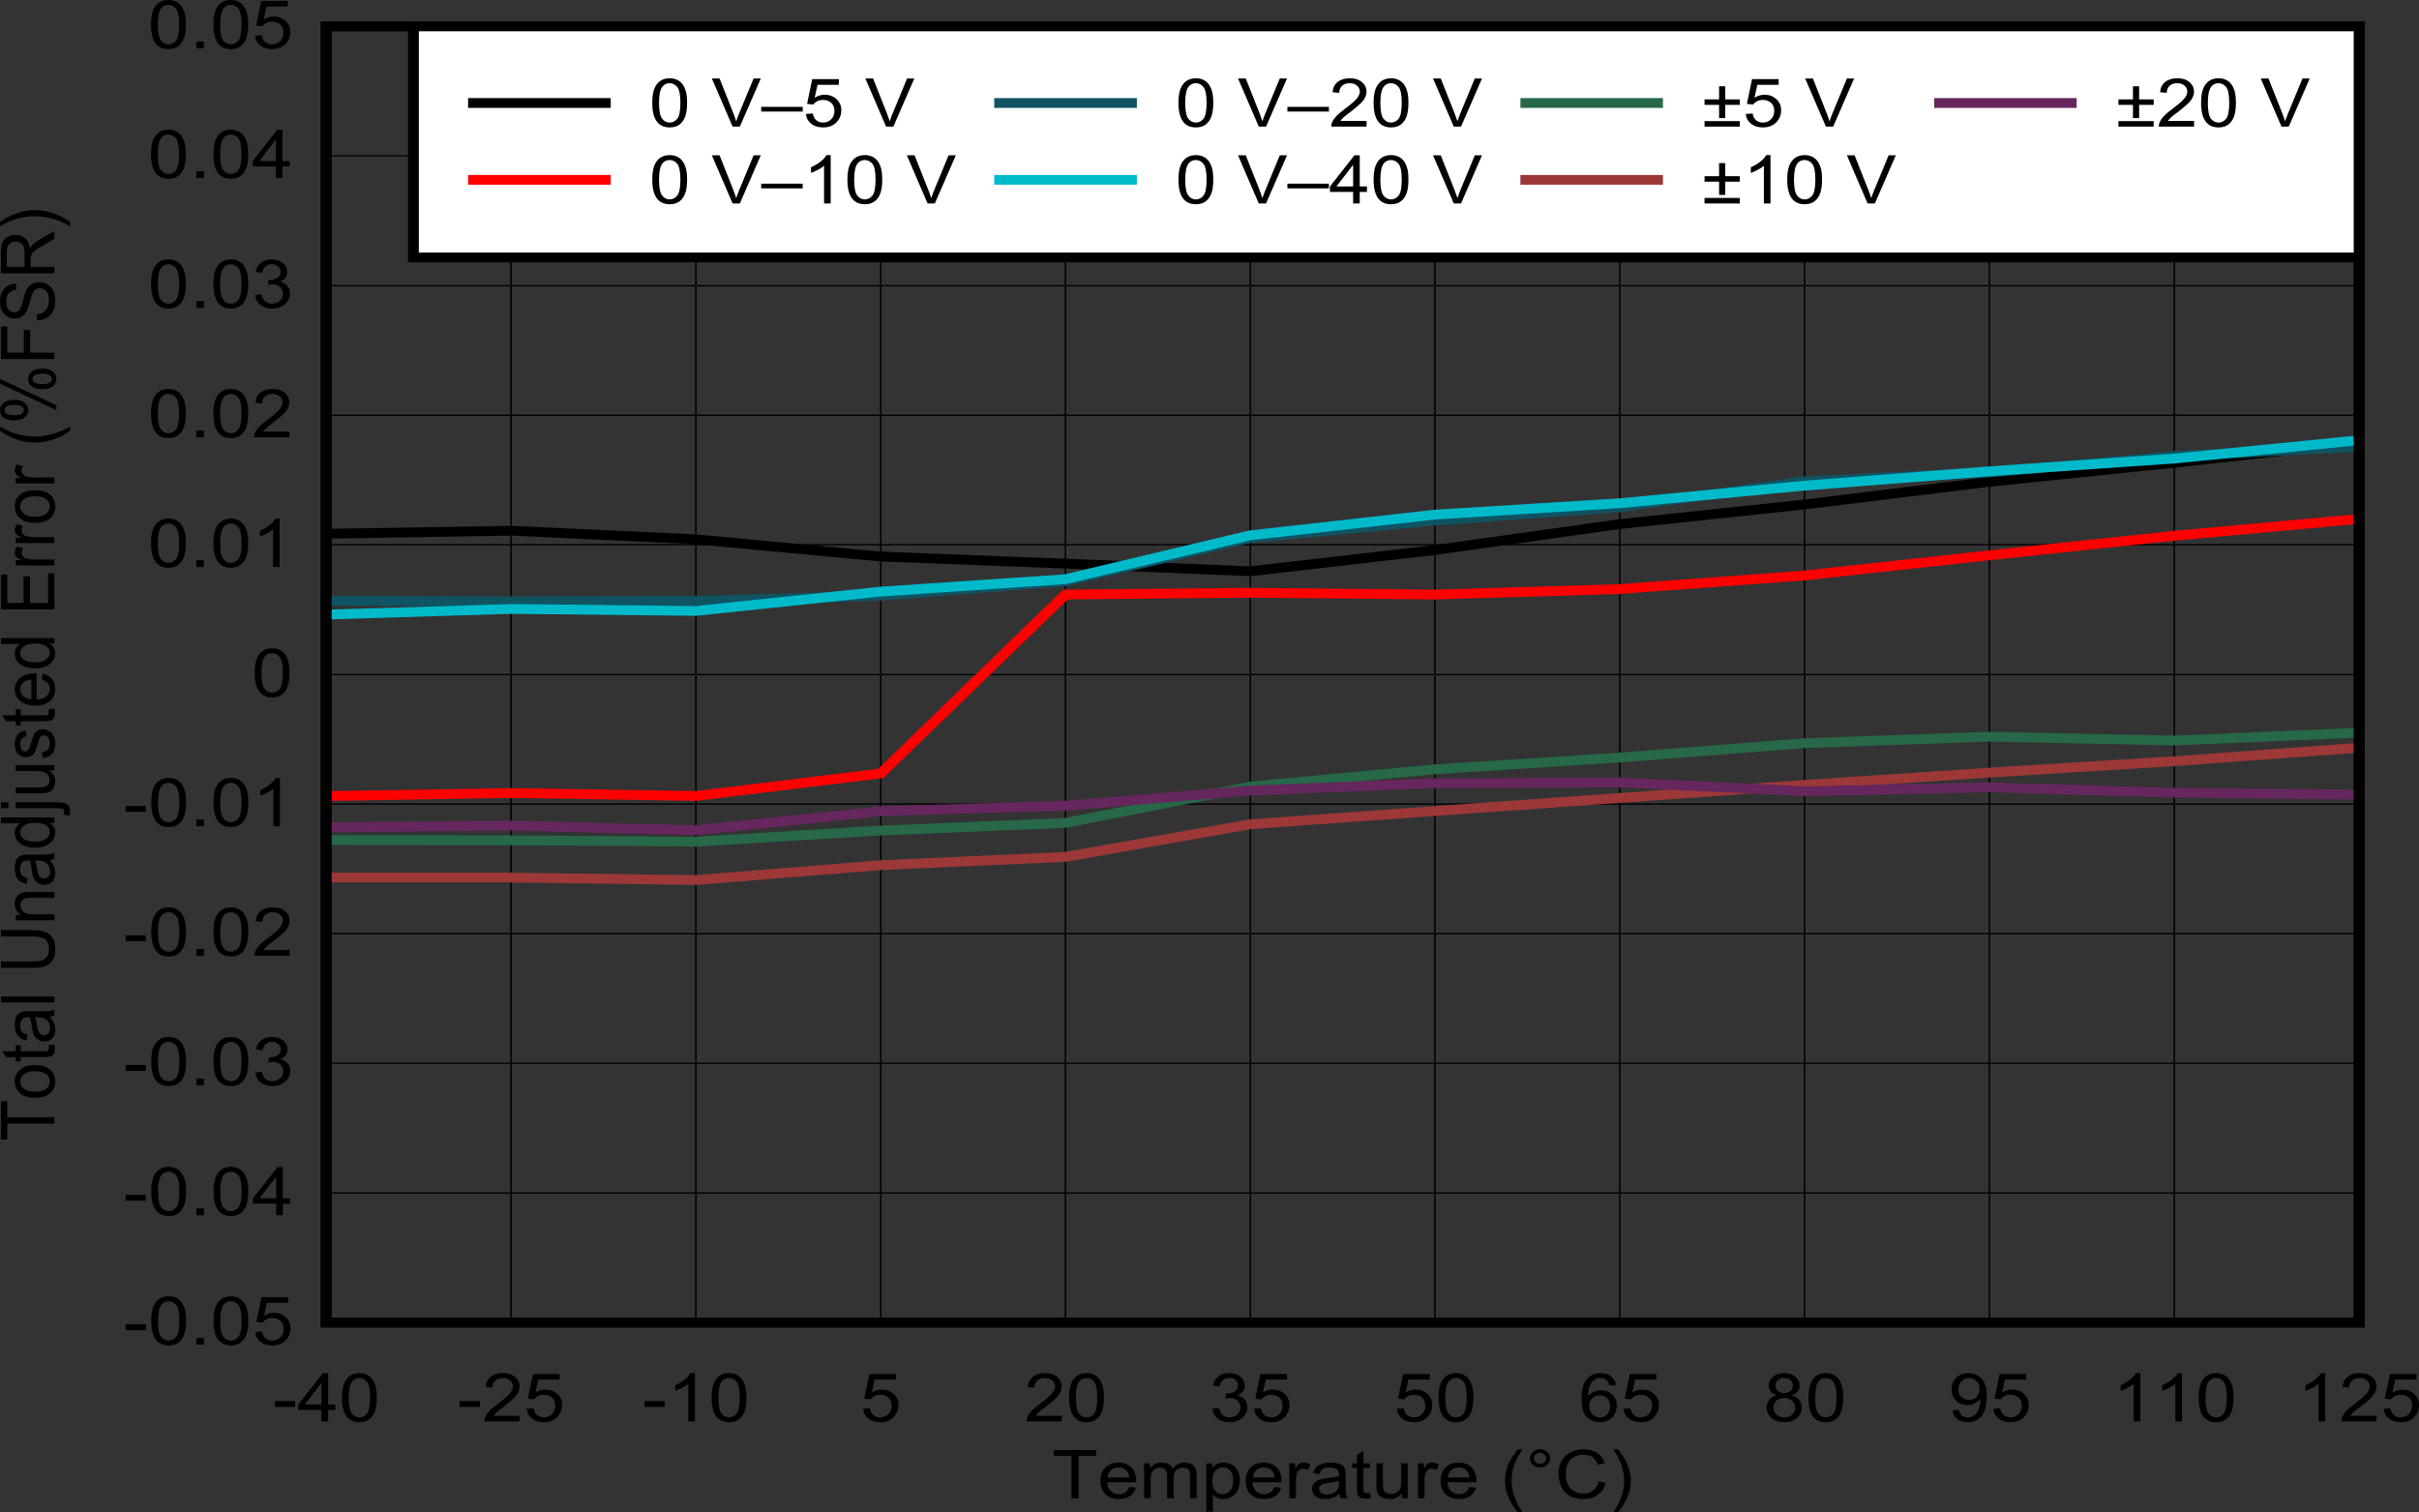
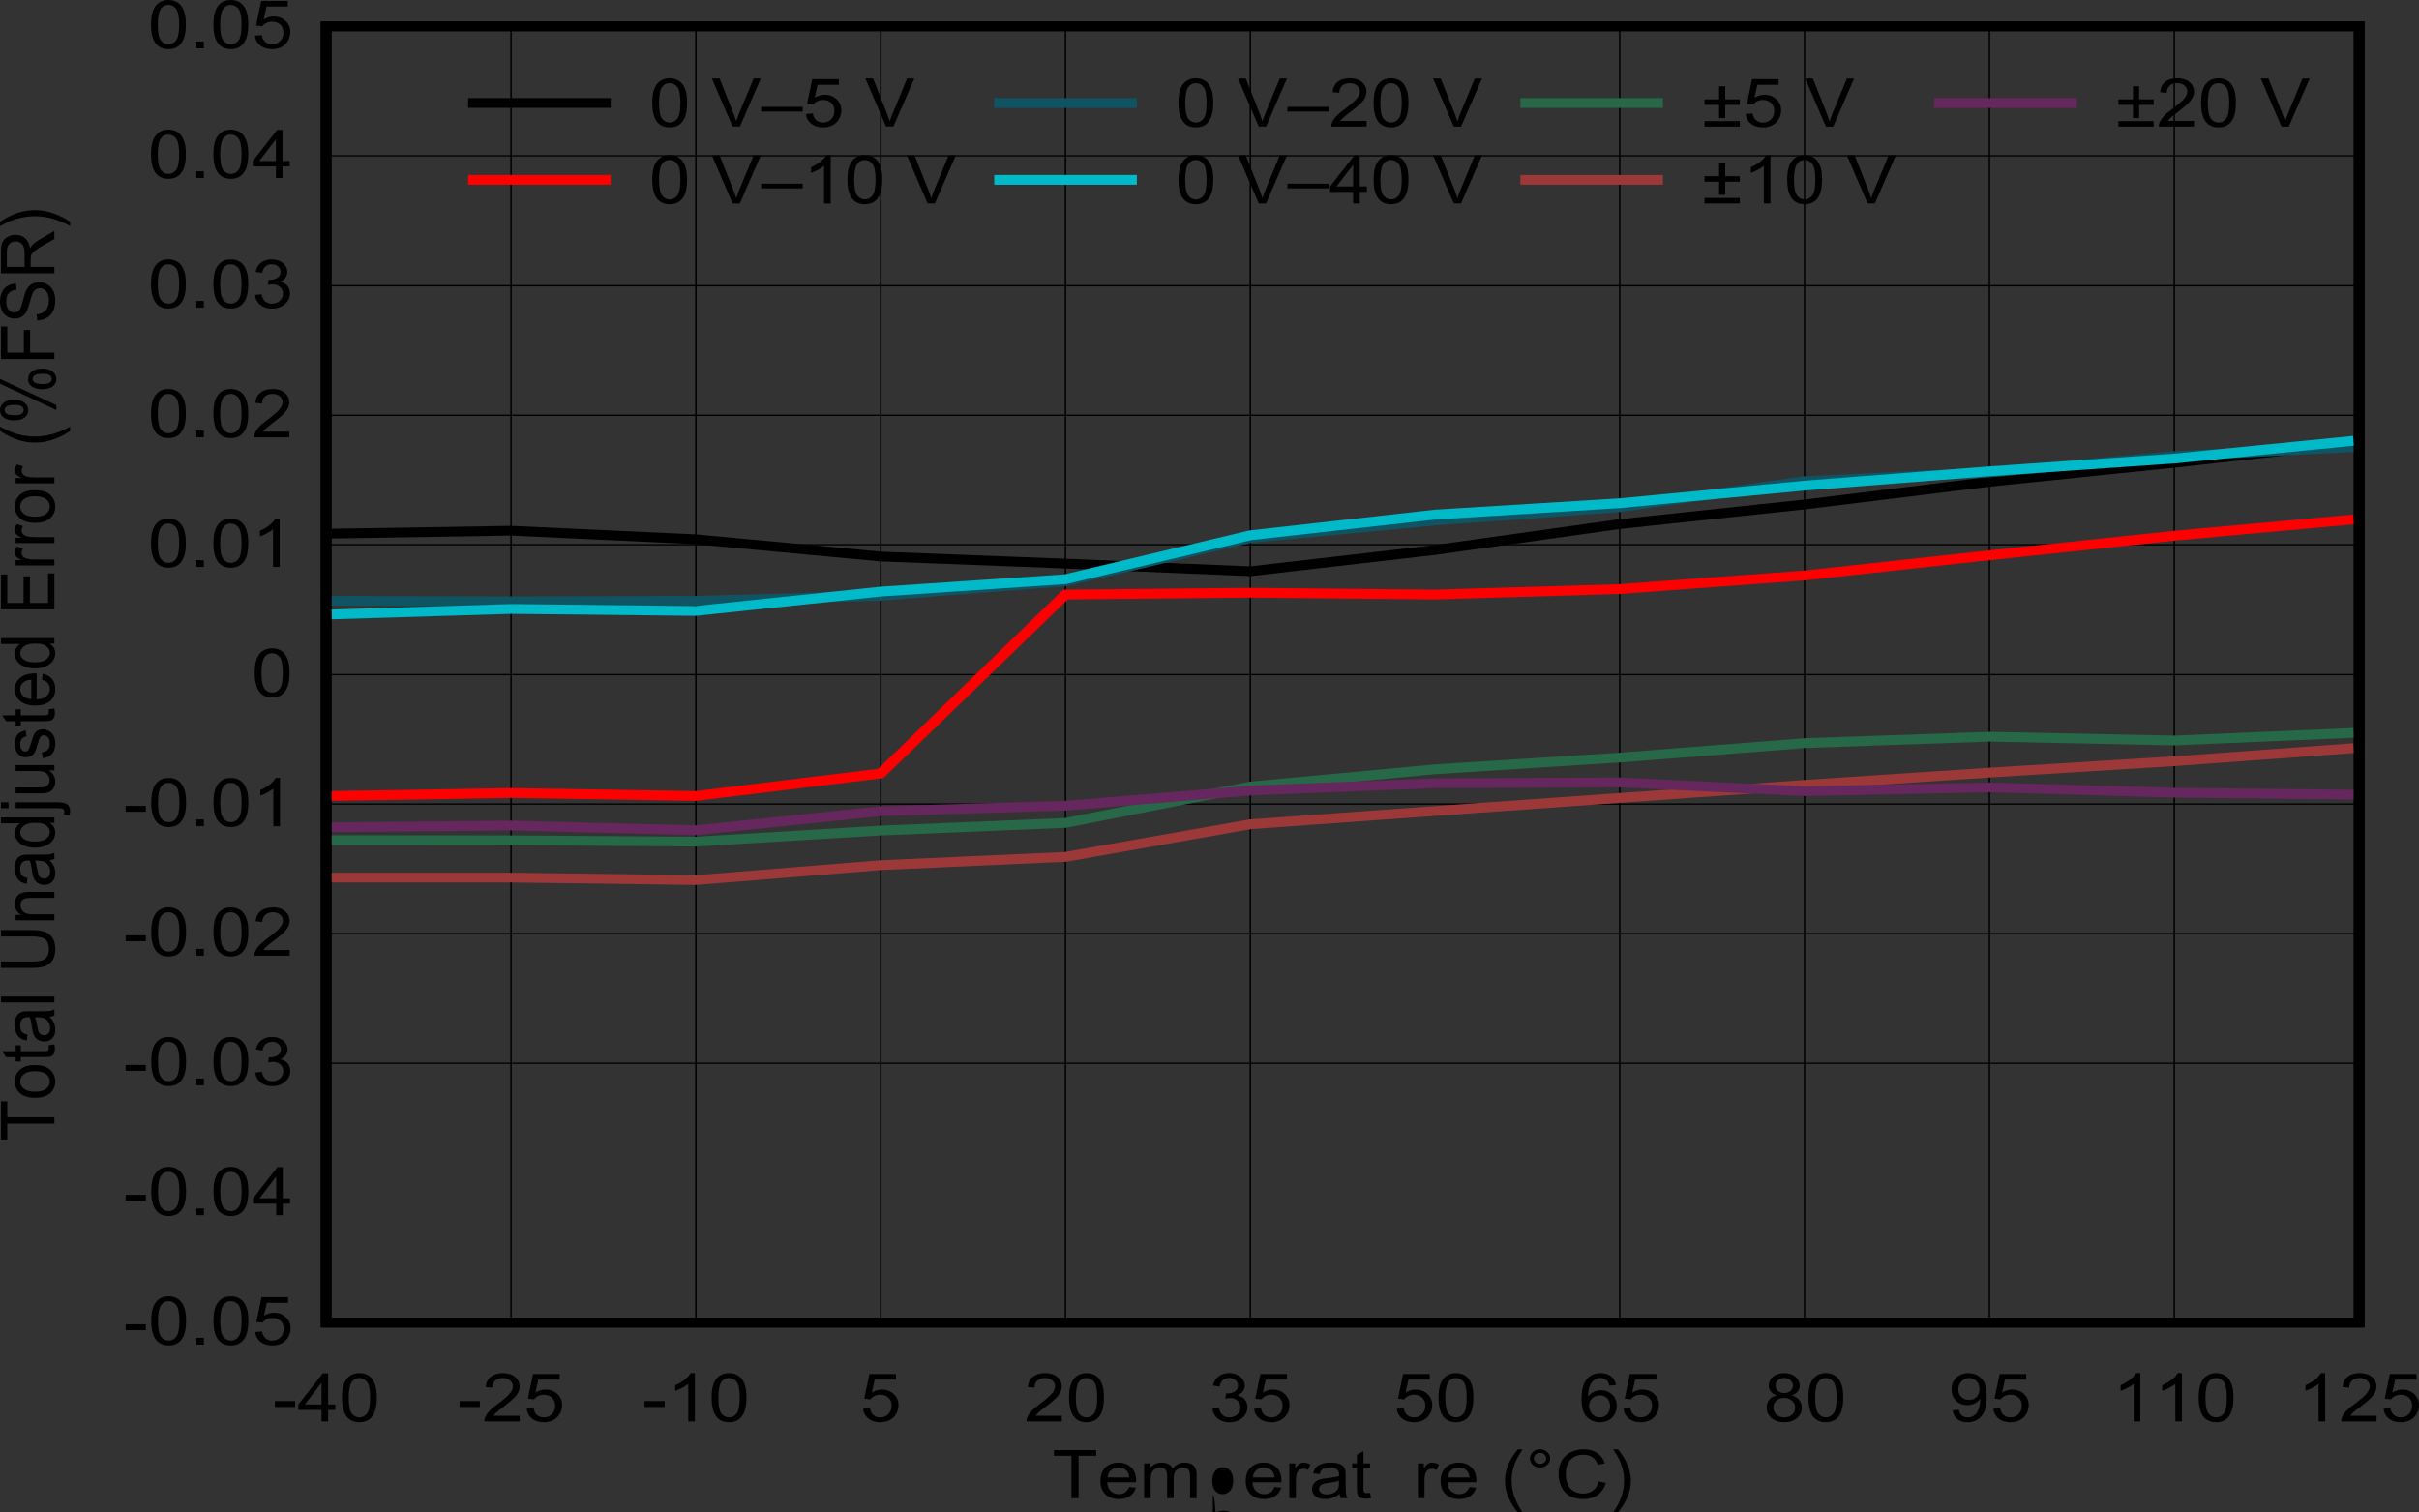
<svg xmlns="http://www.w3.org/2000/svg" xmlns:ns1="http://sodipodi.sourceforge.net/DTD/sodipodi-0.dtd" xmlns:ns2="http://www.inkscape.org/namespaces/inkscape" xmlns:xlink="http://www.w3.org/1999/xlink" ns1:docname="D0017_SLASEH4.pdf" id="svg689" version="1.2" viewBox="0 0 514.373 321.67" height="321.67pt" width="514.373pt">
  <rect x="0" y="0" width="514.373" height="321.67" fill="#333333" stroke="none" />
  <ns1:namedview id="namedview691" ns2:window-height="480" ns2:window-width="640" ns2:pageshadow="2" ns2:pageopacity="0" guidetolerance="10" gridtolerance="10" objecttolerance="10" borderopacity="1" bordercolor="#666666" pagecolor="#ffffff" />
  <defs id="defs178">
    <g id="g176">
      <symbol id="glyph0-0" overflow="visible">
        <path ns2:connector-curvature="0" id="path2" d="m 1.984,0 v -8.938 h 7.938 V 0 Z m 0.25,-0.219 h 7.438 v -8.5 h -7.438 z m 0,0" style="stroke:none" />
      </symbol>
      <symbol id="glyph0-1" overflow="visible">
        <path ns2:connector-curvature="0" id="path5" d="M 4.109,0 V -9.031 H 0.375 v -1.203 h 9 V -9.031 H 5.625 V 0 Z m 0,0" style="stroke:none" />
      </symbol>
      <symbol id="glyph0-2" overflow="visible">
        <path ns2:connector-curvature="0" id="path8" d="m 6.688,-2.391 1.438,0.156 c -0.23,0.762 -0.652,1.355 -1.266,1.781 -0.617,0.418 -1.402,0.625 -2.359,0.625 -1.199,0 -2.152,-0.332 -2.859,-1 -0.711,-0.676 -1.062,-1.613 -1.062,-2.812 0,-1.246 0.352,-2.219 1.062,-2.906 0.715,-0.684 1.645,-1.031 2.781,-1.031 1.102,0 2.004,0.34 2.703,1.016 0.695,0.668 1.047,1.617 1.047,2.844 0,0.074 -0.008,0.184 -0.016,0.328 H 2.016 c 0.051,0.812 0.305,1.441 0.766,1.875 0.465,0.438 1.047,0.656 1.734,0.656 0.508,0 0.941,-0.117 1.297,-0.359 0.363,-0.246 0.656,-0.641 0.875,-1.172 z m -4.594,-2.031 h 4.609 c -0.062,-0.621 -0.242,-1.094 -0.531,-1.406 -0.449,-0.477 -1.027,-0.719 -1.734,-0.719 -0.637,0 -1.176,0.195 -1.609,0.578 -0.438,0.387 -0.684,0.902 -0.734,1.547 z m 0,0" style="stroke:none" />
      </symbol>
      <symbol id="glyph0-3" overflow="visible">
        <path ns2:connector-curvature="0" id="path11" d="m 1.047,0 v -7.406 h 1.25 V -6.375 c 0.258,-0.363 0.602,-0.656 1.031,-0.875 0.426,-0.215 0.914,-0.328 1.469,-0.328 0.602,0 1.098,0.117 1.484,0.344 0.395,0.23 0.672,0.551 0.828,0.953 0.652,-0.863 1.504,-1.297 2.547,-1.297 0.82,0 1.453,0.207 1.891,0.609 0.434,0.406 0.656,1.035 0.656,1.875 V 0 H 10.812 V -4.672 C 10.812,-5.168 10.762,-5.531 10.672,-5.75 10.586,-5.977 10.426,-6.16 10.188,-6.297 9.945,-6.43 9.664,-6.5 9.344,-6.5 8.77,-6.5 8.289,-6.32 7.906,-5.969 7.52,-5.625 7.328,-5.07 7.328,-4.312 V 0 H 5.938 v -4.812 c 0,-0.559 -0.117,-0.984 -0.344,-1.266 C 5.363,-6.355 4.992,-6.5 4.484,-6.5 4.086,-6.5 3.723,-6.402 3.391,-6.219 3.055,-6.031 2.809,-5.754 2.656,-5.391 2.508,-5.035 2.438,-4.52 2.438,-3.844 V 0 Z m 0,0" style="stroke:none" />
      </symbol>
      <symbol id="glyph0-4" overflow="visible">
-         <path ns2:connector-curvature="0" id="path14" d="m 1.047,2.844 v -10.25 H 2.312 v 0.953 c 0.301,-0.371 0.641,-0.656 1.016,-0.844 0.383,-0.184 0.844,-0.281 1.375,-0.281 0.707,0 1.328,0.164 1.859,0.484 0.539,0.324 0.945,0.785 1.219,1.375 0.27,0.594 0.406,1.246 0.406,1.953 0,0.762 -0.152,1.449 -0.453,2.062 -0.305,0.605 -0.742,1.07 -1.312,1.391 -0.574,0.32 -1.18,0.484 -1.812,0.484 -0.469,0 -0.895,-0.09 -1.266,-0.266 C 2.977,-0.27 2.676,-0.492 2.438,-0.766 V 2.844 Z M 2.312,-3.672 c 0,0.961 0.211,1.668 0.641,2.125 0.426,0.461 0.945,0.688 1.562,0.688 0.613,0 1.141,-0.234 1.578,-0.703 0.445,-0.477 0.672,-1.211 0.672,-2.203 0,-0.945 -0.223,-1.656 -0.656,-2.125 -0.43,-0.465 -0.941,-0.703 -1.531,-0.703 -0.594,0 -1.121,0.254 -1.578,0.75 -0.461,0.5 -0.688,1.227 -0.688,2.172 z m 0,0" style="stroke:none" />
+         <path ns2:connector-curvature="0" id="path14" d="m 1.047,2.844 H 2.312 v 0.953 c 0.301,-0.371 0.641,-0.656 1.016,-0.844 0.383,-0.184 0.844,-0.281 1.375,-0.281 0.707,0 1.328,0.164 1.859,0.484 0.539,0.324 0.945,0.785 1.219,1.375 0.27,0.594 0.406,1.246 0.406,1.953 0,0.762 -0.152,1.449 -0.453,2.062 -0.305,0.605 -0.742,1.07 -1.312,1.391 -0.574,0.32 -1.18,0.484 -1.812,0.484 -0.469,0 -0.895,-0.09 -1.266,-0.266 C 2.977,-0.27 2.676,-0.492 2.438,-0.766 V 2.844 Z M 2.312,-3.672 c 0,0.961 0.211,1.668 0.641,2.125 0.426,0.461 0.945,0.688 1.562,0.688 0.613,0 1.141,-0.234 1.578,-0.703 0.445,-0.477 0.672,-1.211 0.672,-2.203 0,-0.945 -0.223,-1.656 -0.656,-2.125 -0.43,-0.465 -0.941,-0.703 -1.531,-0.703 -0.594,0 -1.121,0.254 -1.578,0.75 -0.461,0.5 -0.688,1.227 -0.688,2.172 z m 0,0" style="stroke:none" />
      </symbol>
      <symbol id="glyph0-5" overflow="visible">
        <path ns2:connector-curvature="0" id="path17" d="m 1.031,0 v -7.406 h 1.25 v 1.109 c 0.32,-0.52 0.617,-0.863 0.891,-1.031 0.27,-0.164 0.566,-0.25 0.891,-0.25 0.477,0 0.957,0.137 1.438,0.406 l -0.484,1.156 C 4.68,-6.191 4.34,-6.281 4,-6.281 c -0.305,0 -0.582,0.086 -0.828,0.25 C 2.93,-5.863 2.758,-5.633 2.656,-5.344 2.5,-4.895 2.422,-4.402 2.422,-3.875 V 0 Z m 0,0" style="stroke:none" />
      </symbol>
      <symbol id="glyph0-6" overflow="visible">
        <path ns2:connector-curvature="0" id="path20" d="m 6.422,-0.922 c -0.523,0.398 -1.023,0.68 -1.5,0.844 -0.48,0.164 -0.992,0.25 -1.531,0.25 -0.906,0 -1.605,-0.195 -2.094,-0.594 -0.48,-0.402 -0.719,-0.914 -0.719,-1.531 0,-0.363 0.086,-0.695 0.266,-1 0.184,-0.301 0.426,-0.539 0.719,-0.719 0.301,-0.176 0.641,-0.312 1.016,-0.406 0.27,-0.07 0.68,-0.133 1.234,-0.188 1.121,-0.121 1.953,-0.27 2.484,-0.438 0.008,-0.176 0.016,-0.285 0.016,-0.328 0,-0.508 -0.133,-0.867 -0.391,-1.078 -0.367,-0.289 -0.898,-0.438 -1.594,-0.438 -0.656,0 -1.145,0.105 -1.453,0.312 C 2.562,-6.023 2.324,-5.652 2.172,-5.125 L 0.812,-5.297 C 0.934,-5.824 1.141,-6.254 1.422,-6.578 1.711,-6.898 2.125,-7.145 2.656,-7.312 c 0.539,-0.176 1.164,-0.266 1.875,-0.266 0.695,0 1.266,0.074 1.703,0.219 0.445,0.148 0.77,0.336 0.969,0.562 0.207,0.23 0.352,0.52 0.438,0.859 0.051,0.211 0.078,0.598 0.078,1.156 v 1.672 c 0,1.168 0.023,1.91 0.078,2.219 C 7.855,-0.578 7.977,-0.277 8.156,0 H 6.703 C 6.555,-0.258 6.461,-0.566 6.422,-0.922 Z m -0.125,-2.797 c -0.5,0.188 -1.262,0.348 -2.281,0.469 C 3.441,-3.176 3.035,-3.09 2.797,-3 2.566,-2.906 2.383,-2.762 2.25,-2.578 c -0.125,0.18 -0.188,0.379 -0.188,0.594 0,0.336 0.141,0.617 0.422,0.844 0.277,0.219 0.691,0.328 1.234,0.328 0.539,0 1.02,-0.102 1.438,-0.312 0.414,-0.215 0.723,-0.508 0.922,-0.875 0.145,-0.277 0.219,-0.703 0.219,-1.266 z m 0,0" style="stroke:none" />
      </symbol>
      <symbol id="glyph0-7" overflow="visible">
        <path ns2:connector-curvature="0" id="path23" d="m 4.094,-1.125 0.203,1.109 C 3.898,0.055 3.543,0.094 3.234,0.094 c -0.5,0 -0.895,-0.07 -1.172,-0.203 C 1.781,-0.254 1.582,-0.445 1.469,-0.688 1.352,-0.926 1.297,-1.422 1.297,-2.172 V -6.438 H 0.281 V -7.406 H 1.297 V -9.25 L 2.688,-10 v 2.594 H 4.094 V -6.438 H 2.688 v 4.344 c 0,0.355 0.023,0.586 0.078,0.688 0.051,0.105 0.129,0.191 0.234,0.25 0.113,0.055 0.273,0.078 0.484,0.078 0.152,0 0.359,-0.016 0.609,-0.047 z m 0,0" style="stroke:none" />
      </symbol>
      <symbol id="glyph0-8" overflow="visible">
-         <path ns2:connector-curvature="0" id="path26" d="M 6.438,0 V -1.094 C 5.801,-0.25 4.93,0.172 3.828,0.172 c -0.492,0 -0.945,-0.086 -1.359,-0.25 -0.418,-0.164 -0.73,-0.375 -0.938,-0.625 C 1.32,-0.961 1.176,-1.273 1.094,-1.641 1.039,-1.887 1.016,-2.281 1.016,-2.812 V -7.406 H 2.406 v 4.109 c 0,0.656 0.031,1.102 0.094,1.328 0.082,0.324 0.266,0.582 0.547,0.766 0.289,0.188 0.645,0.281 1.062,0.281 0.414,0 0.805,-0.094 1.172,-0.281 C 5.652,-1.398 5.914,-1.66 6.062,-1.984 6.215,-2.316 6.297,-2.801 6.297,-3.438 V -7.406 H 7.688 V 0 Z m 0,0" style="stroke:none" />
-       </symbol>
+         </symbol>
      <symbol id="glyph0-9" overflow="visible">
        <path ns2:connector-curvature="0" id="path29" d="" style="stroke:none" />
      </symbol>
      <symbol id="glyph0-10" overflow="visible">
        <path ns2:connector-curvature="0" id="path32" d="M 3.719,3.016 C 2.945,2.141 2.293,1.113 1.766,-0.062 1.234,-1.238 0.969,-2.453 0.969,-3.703 c 0,-1.113 0.195,-2.176 0.594,-3.188 0.457,-1.176 1.176,-2.348 2.156,-3.516 h 1 c -0.625,0.969 -1.043,1.664 -1.25,2.078 -0.312,0.637 -0.559,1.305 -0.734,2 -0.23,0.875 -0.344,1.754 -0.344,2.625 0,2.242 0.773,4.477 2.328,6.719 z m 0,0" style="stroke:none" />
      </symbol>
      <symbol id="glyph0-11" overflow="visible">
        <path ns2:connector-curvature="0" id="path35" d="m 1,-8.469 c 0,-0.539 0.207,-1 0.625,-1.375 0.414,-0.371 0.922,-0.562 1.516,-0.562 0.59,0 1.098,0.191 1.516,0.562 0.426,0.375 0.641,0.836 0.641,1.375 0,0.531 -0.215,0.992 -0.641,1.375 -0.418,0.375 -0.926,0.562 -1.516,0.562 -0.594,0 -1.102,-0.188 -1.516,-0.562 C 1.207,-7.477 1,-7.938 1,-8.469 Z m 0.844,0 c 0,0.324 0.125,0.602 0.375,0.828 0.258,0.23 0.566,0.344 0.922,0.344 0.363,0 0.672,-0.113 0.922,-0.344 0.258,-0.227 0.391,-0.504 0.391,-0.828 0,-0.332 -0.133,-0.613 -0.391,-0.844 -0.25,-0.227 -0.559,-0.344 -0.922,-0.344 -0.355,0 -0.664,0.117 -0.922,0.344 -0.25,0.23 -0.375,0.512 -0.375,0.844 z m 0,0" style="stroke:none" />
      </symbol>
      <symbol id="glyph0-12" overflow="visible">
        <path ns2:connector-curvature="0" id="path38" d="M 9.328,-3.594 10.844,-3.25 c -0.324,1.117 -0.898,1.965 -1.719,2.547 -0.812,0.586 -1.816,0.875 -3,0.875 -1.219,0 -2.215,-0.223 -2.984,-0.672 -0.773,-0.445 -1.355,-1.098 -1.75,-1.953 -0.398,-0.852 -0.594,-1.766 -0.594,-2.734 0,-1.07 0.223,-2.004 0.672,-2.797 0.445,-0.789 1.086,-1.391 1.922,-1.797 0.84,-0.414 1.766,-0.625 2.766,-0.625 1.133,0 2.086,0.262 2.859,0.781 0.777,0.523 1.32,1.258 1.625,2.203 l -1.484,0.312 C 8.895,-7.855 8.512,-8.398 8.016,-8.734 7.516,-9.074 6.883,-9.25 6.125,-9.25 c -0.875,0 -1.613,0.191 -2.203,0.562 -0.586,0.375 -0.996,0.883 -1.234,1.516 -0.23,0.637 -0.344,1.293 -0.344,1.969 0,0.875 0.141,1.637 0.422,2.281 0.277,0.648 0.719,1.133 1.312,1.453 C 4.668,-1.145 5.312,-0.984 6,-0.984 c 0.84,0 1.555,-0.219 2.141,-0.656 0.582,-0.434 0.977,-1.086 1.188,-1.953 z m 0,0" style="stroke:none" />
      </symbol>
      <symbol id="glyph0-13" overflow="visible">
        <path ns2:connector-curvature="0" id="path41" d="m 1.969,3.016 h -1 c 1.539,-2.242 2.312,-4.477 2.312,-6.719 0,-0.871 -0.113,-1.738 -0.328,-2.594 C 2.773,-6.992 2.523,-7.664 2.203,-8.312 2.004,-8.727 1.59,-9.426 0.969,-10.406 h 1 c 0.965,1.168 1.68,2.34 2.141,3.516 0.402,1.012 0.609,2.074 0.609,3.188 0,1.25 -0.273,2.465 -0.812,3.641 C 3.375,1.113 2.727,2.141 1.969,3.016 Z m 0,0" style="stroke:none" />
      </symbol>
      <symbol id="glyph0-14" overflow="visible">
        <path ns2:connector-curvature="0" id="path44" d="m 0.5,-3.078 v -1.25 h 4.297 v 1.25 z m 0,0" style="stroke:none" />
      </symbol>
      <symbol id="glyph0-15" overflow="visible">
        <path ns2:connector-curvature="0" id="path47" d="M 5.125,0 V -2.453 H 0.203 v -1.156 l 5.188,-6.625 H 6.531 v 6.625 H 8.062 v 1.156 H 6.531 V 0 Z m 0,-3.609 V -8.219 l -3.547,4.609 z m 0,0" style="stroke:none" />
      </symbol>
      <symbol id="glyph0-16" overflow="visible">
        <path ns2:connector-curvature="0" id="path50" d="m 0.656,-5.047 c 0,-1.207 0.133,-2.18 0.406,-2.922 0.277,-0.738 0.691,-1.305 1.234,-1.703 0.551,-0.402 1.238,-0.609 2.062,-0.609 0.613,0 1.148,0.117 1.609,0.344 0.457,0.219 0.836,0.539 1.141,0.953 0.301,0.418 0.535,0.93 0.703,1.531 0.164,0.594 0.25,1.398 0.25,2.406 0,1.199 -0.137,2.168 -0.406,2.906 -0.273,0.742 -0.684,1.316 -1.234,1.719 -0.543,0.398 -1.23,0.594 -2.062,0.594 -1.094,0 -1.957,-0.352 -2.578,-1.062 -0.75,-0.852 -1.125,-2.238 -1.125,-4.156 z m 1.438,0 c 0,1.68 0.219,2.801 0.656,3.359 0.434,0.555 0.973,0.828 1.609,0.828 0.645,0 1.188,-0.273 1.625,-0.828 0.434,-0.559 0.656,-1.68 0.656,-3.359 0,-1.684 -0.223,-2.805 -0.656,-3.359 -0.438,-0.551 -0.988,-0.828 -1.641,-0.828 -0.637,0 -1.148,0.246 -1.531,0.734 -0.48,0.625 -0.719,1.777 -0.719,3.453 z m 0,0" style="stroke:none" />
      </symbol>
      <symbol id="glyph0-17" overflow="visible">
        <path ns2:connector-curvature="0" id="path53" d="M 7.984,-1.203 V 0 h -7.5 C 0.473,-0.301 0.523,-0.594 0.641,-0.875 0.836,-1.332 1.145,-1.785 1.562,-2.234 1.977,-2.68 2.586,-3.195 3.391,-3.781 c 1.227,-0.914 2.062,-1.641 2.5,-2.172 0.434,-0.527 0.656,-1.035 0.656,-1.516 0,-0.488 -0.199,-0.906 -0.594,-1.25 -0.398,-0.34 -0.914,-0.516 -1.547,-0.516 -0.68,0 -1.223,0.184 -1.625,0.547 -0.398,0.367 -0.602,0.867 -0.609,1.5 L 0.75,-7.312 c 0.09,-0.965 0.457,-1.703 1.094,-2.203 0.645,-0.508 1.508,-0.766 2.594,-0.766 1.082,0 1.941,0.277 2.578,0.828 0.633,0.543 0.953,1.215 0.953,2.016 0,0.406 -0.098,0.809 -0.281,1.203 -0.18,0.398 -0.488,0.816 -0.922,1.25 -0.43,0.438 -1.145,1.043 -2.141,1.812 -0.844,0.625 -1.387,1.055 -1.625,1.281 -0.23,0.23 -0.426,0.461 -0.578,0.688 z m 0,0" style="stroke:none" />
      </symbol>
      <symbol id="glyph0-18" overflow="visible">
        <path ns2:connector-curvature="0" id="path56" d="M 0.656,-2.688 2.125,-2.797 c 0.102,0.648 0.352,1.133 0.75,1.453 0.395,0.324 0.875,0.484 1.438,0.484 0.664,0 1.234,-0.227 1.703,-0.688 0.465,-0.457 0.703,-1.062 0.703,-1.812 0,-0.715 -0.227,-1.281 -0.672,-1.688 -0.449,-0.414 -1.039,-0.625 -1.766,-0.625 -0.449,0 -0.855,0.098 -1.219,0.281 C 2.707,-5.211 2.426,-4.977 2.219,-4.688 L 0.906,-4.844 2,-10.094 h 5.656 v 1.203 H 3.125 l -0.609,2.75 C 3.191,-6.566 3.906,-6.781 4.656,-6.781 c 0.988,0 1.82,0.316 2.5,0.938 0.684,0.617 1.031,1.41 1.031,2.375 0,0.93 -0.301,1.73 -0.891,2.406 -0.73,0.824 -1.727,1.234 -2.984,1.234 -1.031,0 -1.879,-0.258 -2.531,-0.781 C 1.125,-1.129 0.746,-1.82 0.656,-2.688 Z m 0,0" style="stroke:none" />
      </symbol>
      <symbol id="glyph0-19" overflow="visible">
        <path ns2:connector-curvature="0" id="path59" d="M 5.922,0 H 4.516 V -8 C 4.18,-7.719 3.738,-7.43 3.188,-7.141 2.645,-6.848 2.16,-6.633 1.734,-6.5 V -7.703 C 2.512,-8.035 3.195,-8.438 3.781,-8.906 c 0.582,-0.465 0.992,-0.926 1.234,-1.375 h 0.906 z m 0,0" style="stroke:none" />
      </symbol>
      <symbol id="glyph0-20" overflow="visible">
        <path ns2:connector-curvature="0" id="path62" d="M 0.672,-2.703 2.062,-2.875 c 0.152,0.719 0.426,1.238 0.812,1.547 0.383,0.312 0.852,0.469 1.406,0.469 0.652,0 1.207,-0.203 1.656,-0.609 C 6.395,-1.883 6.625,-2.395 6.625,-3 6.625,-3.57 6.414,-4.047 6,-4.422 c -0.418,-0.371 -0.949,-0.562 -1.594,-0.562 -0.273,0 -0.602,0.051 -0.984,0.141 l 0.156,-1.109 c 0.09,0.012 0.164,0.016 0.219,0.016 0.59,0 1.125,-0.133 1.594,-0.406 0.477,-0.277 0.719,-0.711 0.719,-1.297 0,-0.457 -0.176,-0.836 -0.516,-1.141 C 5.25,-9.09 4.801,-9.25 4.25,-9.25 c -0.543,0 -0.996,0.16 -1.359,0.469 -0.355,0.305 -0.586,0.762 -0.688,1.375 L 0.812,-7.625 c 0.164,-0.84 0.551,-1.492 1.156,-1.953 0.602,-0.465 1.352,-0.703 2.25,-0.703 0.621,0 1.195,0.121 1.719,0.359 0.52,0.242 0.914,0.57 1.188,0.984 0.277,0.418 0.422,0.863 0.422,1.328 0,0.438 -0.133,0.84 -0.391,1.203 -0.262,0.367 -0.652,0.652 -1.172,0.859 0.664,0.148 1.188,0.441 1.562,0.875 0.371,0.438 0.562,0.992 0.562,1.656 0,0.887 -0.367,1.645 -1.094,2.266 -0.719,0.625 -1.633,0.938 -2.734,0.938 -1,0 -1.832,-0.266 -2.484,-0.797 -0.656,-0.539 -1.035,-1.238 -1.125,-2.094 z m 0,0" style="stroke:none" />
      </symbol>
      <symbol id="glyph0-21" overflow="visible">
        <path ns2:connector-curvature="0" id="path65" d="M 7.906,-7.734 6.516,-7.625 C 6.391,-8.121 6.211,-8.484 5.984,-8.703 5.609,-9.066 5.145,-9.25 4.594,-9.25 c -0.449,0 -0.84,0.117 -1.172,0.344 -0.438,0.293 -0.789,0.715 -1.047,1.266 -0.25,0.555 -0.383,1.34 -0.391,2.359 0.332,-0.457 0.742,-0.797 1.234,-1.016 0.488,-0.227 1,-0.344 1.531,-0.344 0.926,0 1.711,0.316 2.359,0.938 0.652,0.617 0.984,1.41 0.984,2.375 0,0.648 -0.16,1.246 -0.469,1.797 -0.305,0.555 -0.727,0.977 -1.266,1.266 -0.531,0.289 -1.137,0.438 -1.812,0.438 -1.168,0 -2.121,-0.383 -2.859,-1.156 C 0.957,-1.754 0.594,-3.02 0.594,-4.781 0.594,-6.758 1,-8.203 1.812,-9.109 c 0.707,-0.777 1.66,-1.172 2.859,-1.172 0.895,0 1.629,0.23 2.203,0.688 0.57,0.449 0.914,1.07 1.031,1.859 z M 2.203,-3.312 c 0,0.43 0.098,0.84 0.297,1.234 0.207,0.398 0.492,0.699 0.859,0.906 0.371,0.211 0.758,0.312 1.156,0.312 0.59,0 1.098,-0.211 1.516,-0.641 0.426,-0.426 0.641,-1.008 0.641,-1.75 0,-0.707 -0.211,-1.266 -0.625,-1.672 C 5.629,-5.324 5.102,-5.531 4.469,-5.531 c -0.637,0 -1.176,0.207 -1.609,0.609 -0.438,0.406 -0.656,0.945 -0.656,1.609 z m 0,0" style="stroke:none" />
      </symbol>
      <symbol id="glyph0-22" overflow="visible">
        <path ns2:connector-curvature="0" id="path68" d="m 2.812,-5.547 c -0.586,-0.195 -1.02,-0.469 -1.297,-0.812 -0.281,-0.352 -0.422,-0.781 -0.422,-1.281 0,-0.738 0.297,-1.363 0.891,-1.875 0.602,-0.508 1.395,-0.766 2.375,-0.766 0.996,0 1.801,0.262 2.406,0.781 0.602,0.523 0.906,1.152 0.906,1.891 0,0.48 -0.145,0.898 -0.422,1.25 -0.273,0.344 -0.695,0.617 -1.266,0.812 0.695,0.199 1.227,0.527 1.594,0.984 0.363,0.461 0.547,1.008 0.547,1.641 0,0.875 -0.348,1.613 -1.031,2.203 -0.688,0.594 -1.59,0.891 -2.703,0.891 -1.125,0 -2.035,-0.297 -2.719,-0.891 -0.688,-0.602 -1.031,-1.348 -1.031,-2.234 0,-0.664 0.188,-1.223 0.562,-1.672 0.371,-0.457 0.91,-0.766 1.609,-0.922 z m -0.281,-2.125 c 0,0.48 0.172,0.879 0.516,1.188 0.34,0.305 0.789,0.453 1.344,0.453 0.539,0 0.984,-0.148 1.328,-0.453 0.34,-0.309 0.516,-0.688 0.516,-1.125 0,-0.457 -0.18,-0.844 -0.531,-1.156 C 5.348,-9.086 4.902,-9.25 4.375,-9.25 c -0.531,0 -0.977,0.16 -1.328,0.469 -0.344,0.305 -0.516,0.676 -0.516,1.109 z m -0.453,4.719 c 0,0.355 0.094,0.707 0.281,1.047 0.184,0.336 0.469,0.598 0.844,0.781 0.371,0.18 0.773,0.266 1.203,0.266 0.664,0 1.211,-0.191 1.641,-0.578 0.434,-0.383 0.656,-0.875 0.656,-1.469 0,-0.602 -0.227,-1.102 -0.672,-1.5 C 5.582,-4.801 5.023,-5 4.359,-5 3.703,-5 3.152,-4.801 2.719,-4.406 2.289,-4.02 2.078,-3.535 2.078,-2.953 Z m 0,0" style="stroke:none" />
      </symbol>
      <symbol id="glyph0-23" overflow="visible">
        <path ns2:connector-curvature="0" id="path71" d="m 0.875,-2.359 1.328,-0.125 c 0.113,0.574 0.332,0.992 0.656,1.25 0.32,0.25 0.734,0.375 1.234,0.375 0.426,0 0.801,-0.086 1.125,-0.266 C 5.539,-1.301 5.805,-1.535 6.016,-1.828 6.223,-2.129 6.395,-2.531 6.531,-3.031 6.676,-3.527 6.75,-4.039 6.75,-4.562 c 0,-0.059 -0.008,-0.145 -0.016,-0.25 -0.281,0.398 -0.664,0.723 -1.141,0.969 -0.48,0.25 -1.008,0.375 -1.578,0.375 -0.938,0 -1.738,-0.305 -2.391,-0.922 -0.648,-0.613 -0.969,-1.426 -0.969,-2.438 0,-1.027 0.336,-1.863 1.016,-2.5 0.684,-0.633 1.539,-0.953 2.562,-0.953 0.738,0 1.41,0.184 2.016,0.547 0.613,0.355 1.078,0.867 1.391,1.531 0.32,0.656 0.484,1.617 0.484,2.875 0,1.312 -0.16,2.355 -0.469,3.125 C 7.344,-1.43 6.871,-0.84 6.25,-0.438 5.625,-0.031 4.895,0.172 4.062,0.172 c -0.887,0 -1.617,-0.219 -2.188,-0.656 -0.562,-0.445 -0.898,-1.07 -1,-1.875 z m 5.703,-4.531 c 0,-0.715 -0.215,-1.285 -0.641,-1.703 -0.43,-0.426 -0.941,-0.641 -1.531,-0.641 -0.625,0 -1.168,0.23 -1.625,0.688 -0.461,0.449 -0.688,1.039 -0.688,1.766 0,0.656 0.219,1.191 0.656,1.594 0.434,0.406 0.973,0.609 1.609,0.609 0.645,0 1.176,-0.203 1.594,-0.609 0.414,-0.402 0.625,-0.973 0.625,-1.703 z m 0,0" style="stroke:none" />
      </symbol>
      <symbol id="glyph0-24" overflow="visible">
        <path ns2:connector-curvature="0" id="path74" d="M 1.438,0 V -1.438 H 3.031 V 0 Z m 0,0" style="stroke:none" />
      </symbol>
      <symbol id="glyph0-25" overflow="visible">
        <path ns2:connector-curvature="0" id="path77" d="M 3.703,-1.812 V -4.625 h -3.094 v -1.172 h 3.094 v -2.781 h 1.312 v 2.781 h 3.094 V -4.625 h -3.094 v 2.812 z M 8.109,0 h -7.5 v -1.172 h 7.5 z m 0,0" style="stroke:none" />
      </symbol>
      <symbol id="glyph0-26" overflow="visible">
        <path ns2:connector-curvature="0" id="path80" d="M 4.469,0 0.062,-10.234 h 1.641 l 2.953,7.438 C 4.883,-2.203 5.082,-1.645 5.25,-1.125 5.426,-1.684 5.629,-2.242 5.859,-2.797 l 3.078,-7.438 h 1.531 L 6.016,0 Z m 0,0" style="stroke:none" />
      </symbol>
      <symbol id="glyph1-0" overflow="visible">
        <path ns2:connector-curvature="0" id="path83" d="M 0,-1.781 H -9.922 V -8.938 H 0 Z M -0.25,-2.016 V -8.719 h -9.422 v 6.703 z m 0,0" style="stroke:none" />
      </symbol>
      <symbol id="glyph1-1" overflow="visible">
        <path ns2:connector-curvature="0" id="path86" d="m 0,-3.703 h -10.016 v 3.375 h -1.344 v -8.125 h 1.344 V -5.062 H 0 Z m 0,0" style="stroke:none" />
      </symbol>
      <symbol id="glyph1-2" overflow="visible">
        <path ns2:connector-curvature="0" id="path89" d="m -4.109,-0.469 c -1.527,0 -2.66,-0.383 -3.391,-1.156 -0.613,-0.633 -0.922,-1.41 -0.922,-2.328 0,-1.02 0.379,-1.852 1.125,-2.5 0.742,-0.645 1.762,-0.969 3.062,-0.969 1.062,0 1.898,0.148 2.5,0.438 0.605,0.281 1.082,0.699 1.422,1.25 0.332,0.543 0.5,1.137 0.5,1.781 0,1.043 -0.367,1.887 -1.109,2.531 -0.738,0.637 -1.801,0.953 -3.188,0.953 z m 0,-1.297 c 1.055,0 1.84,-0.207 2.359,-0.625 0.523,-0.414 0.781,-0.938 0.781,-1.562 0,-0.621 -0.258,-1.141 -0.781,-1.547 -0.527,-0.414 -1.332,-0.625 -2.406,-0.625 -1.02,0 -1.789,0.211 -2.312,0.625 -0.527,0.418 -0.797,0.934 -0.797,1.547 0,0.625 0.262,1.148 0.781,1.562 0.523,0.418 1.316,0.625 2.375,0.625 z m 0,0" style="stroke:none" />
      </symbol>
      <symbol id="glyph1-3" overflow="visible">
        <path ns2:connector-curvature="0" id="path92" d="m -1.25,-3.688 1.234,-0.188 c 0.082,0.355 0.125,0.676 0.125,0.953 0,0.461 -0.082,0.816 -0.234,1.062 -0.164,0.25 -0.379,0.43 -0.641,0.531 -0.258,0.105 -0.805,0.156 -1.641,0.156 H -7.141 V -0.25 h -1.094 v -0.922 h -2.031 l -0.844,-1.25 h 2.875 V -3.688 h 1.094 v 1.266 h 4.812 c 0.398,0 0.652,-0.02 0.766,-0.062 0.117,-0.051 0.211,-0.125 0.281,-0.219 0.062,-0.102 0.094,-0.25 0.094,-0.438 0,-0.133 -0.02,-0.316 -0.062,-0.547 z m 0,0" style="stroke:none" />
      </symbol>
      <symbol id="glyph1-4" overflow="visible">
        <path ns2:connector-curvature="0" id="path95" d="m -1.016,-5.781 c 0.438,0.469 0.754,0.918 0.938,1.344 0.176,0.43 0.266,0.895 0.266,1.391 0,0.812 -0.219,1.441 -0.656,1.875 -0.445,0.438 -1.016,0.656 -1.703,0.656 -0.402,0 -0.773,-0.082 -1.109,-0.25 C -3.613,-0.93 -3.879,-1.145 -4.078,-1.406 -4.273,-1.676 -4.426,-1.977 -4.531,-2.312 -4.602,-2.559 -4.676,-2.938 -4.75,-3.438 -4.883,-4.445 -5.039,-5.191 -5.219,-5.672 -5.414,-5.68 -5.539,-5.688 -5.594,-5.688 c -0.559,0 -0.961,0.121 -1.203,0.359 -0.309,0.324 -0.469,0.805 -0.469,1.438 0,0.586 0.117,1.02 0.344,1.297 0.23,0.281 0.637,0.492 1.219,0.625 l -0.188,1.234 C -6.473,-0.848 -6.941,-1.031 -7.297,-1.281 -7.66,-1.539 -7.938,-1.91 -8.125,-2.391 c -0.195,-0.488 -0.297,-1.051 -0.297,-1.688 0,-0.633 0.086,-1.148 0.25,-1.547 0.168,-0.395 0.379,-0.68 0.625,-0.859 0.25,-0.184 0.57,-0.32 0.953,-0.406 0.242,-0.039 0.668,-0.062 1.281,-0.062 h 1.859 c 1.305,0 2.129,-0.023 2.469,-0.078 C -0.641,-7.082 -0.309,-7.188 0,-7.344 v 1.312 c -0.289,0.125 -0.629,0.211 -1.016,0.25 z M -4.125,-5.672 c 0.199,0.461 0.371,1.145 0.516,2.047 0.086,0.523 0.18,0.895 0.281,1.109 0.105,0.211 0.258,0.371 0.453,0.484 0.199,0.117 0.426,0.172 0.672,0.172 0.367,0 0.676,-0.125 0.922,-0.375 0.25,-0.258 0.375,-0.629 0.375,-1.109 0,-0.488 -0.113,-0.922 -0.344,-1.297 C -1.488,-5.012 -1.812,-5.289 -2.219,-5.469 -2.539,-5.602 -3.008,-5.672 -3.625,-5.672 Z m 0,0" style="stroke:none" />
      </symbol>
      <symbol id="glyph1-5" overflow="visible">
        <path ns2:connector-curvature="0" id="path98" d="m 0,-0.922 h -11.359 v -1.25 H 0 Z m 0,0" style="stroke:none" />
      </symbol>
      <symbol id="glyph1-6" overflow="visible">
        <path ns2:connector-curvature="0" id="path101" d="" style="stroke:none" />
      </symbol>
      <symbol id="glyph1-7" overflow="visible">
        <path ns2:connector-curvature="0" id="path104" d="m -11.359,-7.812 v -1.359 h 6.562 c 1.148,0 2.059,0.121 2.734,0.359 0.668,0.23 1.211,0.648 1.625,1.25 0.418,0.605 0.625,1.402 0.625,2.391 0,0.961 -0.184,1.746 -0.547,2.359 C -0.723,-2.207 -1.25,-1.773 -1.938,-1.516 -2.633,-1.254 -3.586,-1.125 -4.797,-1.125 h -6.562 V -2.484 H -4.812 c 0.992,0 1.723,-0.078 2.188,-0.234 0.469,-0.164 0.836,-0.453 1.094,-0.859 0.25,-0.402 0.375,-0.895 0.375,-1.469 0,-0.996 -0.25,-1.707 -0.75,-2.125 C -2.414,-7.598 -3.383,-7.812 -4.812,-7.812 Z m 0,0" style="stroke:none" />
      </symbol>
      <symbol id="glyph1-8" overflow="visible">
        <path ns2:connector-curvature="0" id="path107" d="M 0,-0.938 H -8.234 V -2.078 H -7.062 C -7.965,-2.617 -8.422,-3.406 -8.422,-4.438 c 0,-0.445 0.09,-0.859 0.266,-1.234 0.18,-0.371 0.414,-0.648 0.703,-0.828 0.293,-0.184 0.637,-0.316 1.031,-0.391 0.262,-0.051 0.715,-0.078 1.359,-0.078 H 0 v 1.266 h -5 c -0.57,0 -1,0.051 -1.281,0.141 -0.277,0.094 -0.504,0.27 -0.672,0.516 -0.164,0.25 -0.25,0.543 -0.25,0.875 0,0.543 0.191,1.008 0.562,1.391 0.375,0.387 1.09,0.578 2.141,0.578 H 0 Z m 0,0" style="stroke:none" />
      </symbol>
      <symbol id="glyph1-9" overflow="visible">
        <path ns2:connector-curvature="0" id="path110" d="m 0,-5.75 h -1.031 c 0.812,0.469 1.219,1.164 1.219,2.078 0,0.586 -0.184,1.129 -0.547,1.625 -0.363,0.492 -0.867,0.879 -1.516,1.156 -0.645,0.273 -1.391,0.406 -2.234,0.406 -0.82,0 -1.566,-0.125 -2.234,-0.375 C -7.008,-1.105 -7.52,-1.477 -7.875,-1.969 -8.238,-2.457 -8.422,-3.008 -8.422,-3.625 c 0,-0.445 0.105,-0.844 0.312,-1.188 0.211,-0.352 0.488,-0.641 0.828,-0.859 h -4.078 v -1.25 H 0 Z m -4.109,3.969 c 1.055,0 1.84,-0.195 2.359,-0.594 0.523,-0.402 0.781,-0.879 0.781,-1.422 0,-0.551 -0.242,-1.016 -0.734,-1.391 -0.496,-0.383 -1.258,-0.578 -2.281,-0.578 -1.133,0 -1.961,0.199 -2.484,0.594 -0.527,0.387 -0.797,0.867 -0.797,1.438 0,0.555 0.258,1.02 0.766,1.391 0.5,0.375 1.301,0.562 2.391,0.562 z m 0,0" style="stroke:none" />
      </symbol>
      <symbol id="glyph1-10" overflow="visible">
        <path ns2:connector-curvature="0" id="path113" d="m -9.75,-0.938 h -1.609 v -1.25 H -9.75 Z M 3.188,0.656 2,0.422 c 0.07,-0.25 0.109,-0.445 0.109,-0.594 0,-0.258 -0.098,-0.453 -0.281,-0.578 -0.188,-0.121 -0.66,-0.188 -1.406,-0.188 h -8.656 v -1.25 h 8.688 c 1.008,0 1.711,0.117 2.109,0.344 0.52,0.312 0.781,0.82 0.781,1.516 0,0.34 -0.055,0.672 -0.156,0.984 z m 0,0" style="stroke:none" />
      </symbol>
      <symbol id="glyph1-11" overflow="visible">
        <path ns2:connector-curvature="0" id="path116" d="m 0,-5.797 h -1.203 c 0.93,0.574 1.391,1.355 1.391,2.344 0,0.438 -0.098,0.852 -0.281,1.234 -0.184,0.375 -0.422,0.66 -0.703,0.844 -0.277,0.18 -0.625,0.309 -1.031,0.391 -0.27,0.043 -0.703,0.062 -1.297,0.062 h -5.109 v -1.25 h 4.562 c 0.73,0 1.227,-0.023 1.484,-0.078 0.367,-0.07 0.652,-0.238 0.859,-0.5 0.211,-0.258 0.312,-0.578 0.312,-0.953 0,-0.371 -0.102,-0.723 -0.312,-1.047 -0.215,-0.332 -0.508,-0.566 -0.875,-0.703 -0.371,-0.145 -0.914,-0.219 -1.625,-0.219 h -4.406 v -1.25 H 0 Z m 0,0" style="stroke:none" />
      </symbol>
      <symbol id="glyph1-12" overflow="visible">
        <path ns2:connector-curvature="0" id="path119" d="m -2.453,-0.438 -0.219,-1.25 c 0.555,-0.059 0.977,-0.254 1.266,-0.578 0.293,-0.32 0.438,-0.77 0.438,-1.344 0,-0.57 -0.129,-1 -0.391,-1.281 -0.258,-0.277 -0.562,-0.422 -0.906,-0.422 -0.32,0 -0.57,0.129 -0.75,0.375 -0.121,0.18 -0.281,0.605 -0.469,1.281 -0.258,0.93 -0.484,1.57 -0.672,1.922 -0.184,0.355 -0.445,0.629 -0.781,0.812 -0.332,0.18 -0.703,0.266 -1.109,0.266 C -6.41,-0.656 -6.75,-0.727 -7.062,-0.875 -7.371,-1.027 -7.633,-1.238 -7.844,-1.5 -7.996,-1.684 -8.133,-1.945 -8.25,-2.281 -8.363,-2.621 -8.422,-2.988 -8.422,-3.375 c 0,-0.582 0.098,-1.094 0.281,-1.531 0.188,-0.445 0.445,-0.773 0.766,-0.984 0.312,-0.207 0.738,-0.348 1.266,-0.422 l 0.188,1.219 c -0.426,0.062 -0.754,0.23 -0.984,0.5 -0.238,0.262 -0.359,0.637 -0.359,1.125 0,0.574 0.105,0.988 0.312,1.234 0.211,0.25 0.461,0.375 0.75,0.375 0.18,0 0.34,-0.051 0.484,-0.156 0.148,-0.102 0.273,-0.266 0.375,-0.484 0.055,-0.121 0.176,-0.492 0.359,-1.109 0.262,-0.883 0.477,-1.504 0.641,-1.859 0.168,-0.352 0.414,-0.629 0.734,-0.828 0.324,-0.195 0.723,-0.297 1.188,-0.297 0.469,0 0.914,0.129 1.328,0.375 0.406,0.242 0.727,0.59 0.953,1.047 0.215,0.461 0.328,0.98 0.328,1.562 0,0.961 -0.219,1.695 -0.656,2.203 -0.445,0.5 -1.109,0.824 -1.984,0.969 z m 0,0" style="stroke:none" />
      </symbol>
      <symbol id="glyph1-13" overflow="visible">
        <path ns2:connector-curvature="0" id="path122" d="m -2.656,-6.016 0.188,-1.297 c 0.844,0.199 1.504,0.582 1.969,1.141 0.461,0.555 0.688,1.258 0.688,2.109 0,1.094 -0.367,1.961 -1.109,2.594 -0.738,0.625 -1.781,0.938 -3.125,0.938 -1.383,0 -2.457,-0.316 -3.219,-0.953 -0.77,-0.645 -1.156,-1.477 -1.156,-2.5 0,-0.988 0.379,-1.797 1.125,-2.422 0.75,-0.633 1.809,-0.953 3.172,-0.953 0.086,0 0.207,0.008 0.359,0.016 v 5.516 c 0.906,-0.039 1.602,-0.27 2.078,-0.688 0.48,-0.414 0.719,-0.93 0.719,-1.547 0,-0.457 -0.129,-0.848 -0.391,-1.172 -0.27,-0.332 -0.703,-0.594 -1.297,-0.781 z m -2.25,4.125 V -6.031 c -0.695,0.055 -1.219,0.211 -1.562,0.469 -0.527,0.406 -0.797,0.93 -0.797,1.562 0,0.574 0.215,1.059 0.641,1.453 0.43,0.398 1.004,0.617 1.719,0.656 z m 0,0" style="stroke:none" />
      </symbol>
      <symbol id="glyph1-14" overflow="visible">
        <path ns2:connector-curvature="0" id="path125" d="m 0,-1.125 h -11.359 v -7.406 h 1.344 v 6.047 h 3.469 v -5.656 h 1.344 v 5.656 h 3.859 v -6.281 H 0 Z m 0,0" style="stroke:none" />
      </symbol>
      <symbol id="glyph1-15" overflow="visible">
        <path ns2:connector-curvature="0" id="path128" d="M 0,-0.922 H -8.234 V -2.062 h 1.25 c -0.582,-0.277 -0.969,-0.539 -1.156,-0.781 -0.184,-0.246 -0.281,-0.523 -0.281,-0.828 0,-0.414 0.152,-0.844 0.453,-1.281 l 1.297,0.422 c -0.195,0.312 -0.297,0.621 -0.297,0.922 0,0.281 0.098,0.535 0.281,0.75 0.18,0.219 0.43,0.379 0.75,0.469 0.5,0.137 1.043,0.203 1.625,0.203 H 0 Z m 0,0" style="stroke:none" />
      </symbol>
      <symbol id="glyph1-16" overflow="visible">
        <path ns2:connector-curvature="0" id="path131" d="m 3.344,-3.344 c -0.969,0.699 -2.105,1.289 -3.406,1.766 -1.301,0.48 -2.648,0.719 -4.047,0.719 -1.227,0 -2.41,-0.18 -3.547,-0.547 -1.301,-0.414 -2.602,-1.062 -3.906,-1.938 V -4.25 c 1.086,0.562 1.855,0.941 2.312,1.125 0.711,0.281 1.457,0.508 2.234,0.672 0.961,0.199 1.93,0.297 2.906,0.297 2.492,0 4.973,-0.695 7.453,-2.094 z m 0,0" style="stroke:none" />
      </symbol>
      <symbol id="glyph1-17" overflow="visible">
        <path ns2:connector-curvature="0" id="path134" d="m -8.641,-0.828 c -0.809,0 -1.5,-0.18 -2.062,-0.547 -0.57,-0.371 -0.859,-0.91 -0.859,-1.609 0,-0.633 0.258,-1.16 0.766,-1.578 0.512,-0.426 1.262,-0.641 2.25,-0.641 0.961,0 1.699,0.215 2.219,0.641 0.523,0.418 0.781,0.941 0.781,1.562 0,0.625 -0.254,1.148 -0.766,1.562 -0.508,0.406 -1.285,0.609 -2.328,0.609 z m -1.953,-2.188 c 0,0.312 0.152,0.574 0.453,0.781 0.293,0.211 0.84,0.312 1.641,0.312 0.73,0 1.246,-0.102 1.547,-0.312 0.293,-0.215 0.438,-0.477 0.438,-0.781 0,-0.309 -0.145,-0.57 -0.438,-0.781 -0.301,-0.207 -0.852,-0.312 -1.656,-0.312 -0.727,0 -1.238,0.105 -1.531,0.312 -0.301,0.211 -0.453,0.473 -0.453,0.781 z m 11.016,0 L -11.562,-8.625 V -9.641 L 0.422,-4.062 Z m -3.094,-4.438 c -0.809,0 -1.5,-0.18 -2.062,-0.547 -0.57,-0.363 -0.859,-0.898 -0.859,-1.609 0,-0.633 0.258,-1.16 0.766,-1.578 0.512,-0.426 1.262,-0.641 2.25,-0.641 0.961,0 1.699,0.215 2.219,0.641 0.52,0.418 0.781,0.945 0.781,1.578 0,0.617 -0.258,1.133 -0.766,1.547 -0.52,0.406 -1.297,0.609 -2.328,0.609 z M -4.625,-9.641 c 0,0.312 0.152,0.574 0.453,0.781 0.293,0.211 0.84,0.312 1.641,0.312 0.73,0 1.246,-0.102 1.547,-0.312 0.293,-0.207 0.438,-0.469 0.438,-0.781 0,-0.309 -0.145,-0.57 -0.438,-0.781 -0.301,-0.207 -0.852,-0.312 -1.656,-0.312 -0.727,0 -1.238,0.105 -1.531,0.312 -0.301,0.211 -0.453,0.473 -0.453,0.781 z m 0,0" style="stroke:none" />
      </symbol>
      <symbol id="glyph1-18" overflow="visible">
        <path ns2:connector-curvature="0" id="path137" d="m 0,-1.172 h -11.359 v -6.906 h 1.344 V -2.531 H -6.5 v -4.797 h 1.344 V -2.531 H 0 Z m 0,0" style="stroke:none" />
      </symbol>
      <symbol id="glyph1-19" overflow="visible">
        <path ns2:connector-curvature="0" id="path140" d="m -3.656,-0.641 -0.125,-1.281 C -3.207,-1.98 -2.738,-2.125 -2.375,-2.344 c 0.367,-0.215 0.664,-0.555 0.891,-1.016 0.219,-0.465 0.328,-0.992 0.328,-1.578 0,-0.52 -0.082,-0.977 -0.25,-1.375 -0.176,-0.395 -0.41,-0.688 -0.703,-0.875 -0.301,-0.195 -0.625,-0.297 -0.969,-0.297 -0.363,0 -0.676,0.098 -0.938,0.281 -0.27,0.188 -0.492,0.496 -0.672,0.922 -0.121,0.273 -0.312,0.883 -0.562,1.828 -0.246,0.938 -0.484,1.598 -0.703,1.969 -0.277,0.492 -0.629,0.855 -1.047,1.094 -0.426,0.242 -0.898,0.359 -1.422,0.359 -0.57,0 -1.109,-0.145 -1.609,-0.438 -0.496,-0.289 -0.879,-0.719 -1.141,-1.281 -0.258,-0.57 -0.391,-1.203 -0.391,-1.891 0,-0.746 0.137,-1.414 0.406,-2 0.273,-0.582 0.676,-1.031 1.203,-1.344 0.531,-0.309 1.133,-0.477 1.797,-0.5 l 0.109,1.297 c -0.715,0.074 -1.258,0.316 -1.625,0.719 -0.371,0.398 -0.562,0.992 -0.562,1.781 0,0.812 0.168,1.41 0.5,1.781 0.336,0.375 0.738,0.562 1.203,0.562 0.406,0 0.746,-0.129 1.016,-0.391 0.262,-0.258 0.535,-0.938 0.812,-2.031 0.273,-1.102 0.512,-1.863 0.719,-2.281 0.305,-0.59 0.691,-1.031 1.156,-1.312 0.469,-0.277 1.012,-0.422 1.625,-0.422 0.605,0 1.176,0.16 1.703,0.469 0.531,0.305 0.949,0.754 1.25,1.344 0.289,0.586 0.438,1.242 0.438,1.969 0,0.93 -0.148,1.707 -0.438,2.328 -0.301,0.625 -0.754,1.117 -1.359,1.469 -0.602,0.355 -1.285,0.543 -2.047,0.562 z m 0,0" style="stroke:none" />
      </symbol>
      <symbol id="glyph1-20" overflow="visible">
        <path ns2:connector-curvature="0" id="path143" d="m 0,-1.125 h -11.359 v -4.531 c 0,-0.914 0.105,-1.609 0.312,-2.078 0.199,-0.477 0.559,-0.859 1.078,-1.141 0.512,-0.289 1.082,-0.438 1.703,-0.438 0.812,0 1.496,0.242 2.047,0.719 0.555,0.469 0.902,1.195 1.047,2.172 0.188,-0.352 0.379,-0.625 0.562,-0.812 0.406,-0.395 0.914,-0.77 1.516,-1.125 L 0,-10.141 V -8.438 l -2.359,1.359 c -0.684,0.387 -1.207,0.711 -1.562,0.969 -0.363,0.262 -0.617,0.496 -0.766,0.703 -0.145,0.199 -0.242,0.402 -0.297,0.609 -0.039,0.148 -0.062,0.398 -0.062,0.75 v 1.562 H 0 Z m -6.344,-1.359 v -2.906 c 0,-0.613 -0.07,-1.094 -0.219,-1.438 -0.145,-0.352 -0.375,-0.617 -0.688,-0.797 -0.309,-0.184 -0.648,-0.281 -1.016,-0.281 -0.527,0 -0.969,0.18 -1.312,0.531 -0.352,0.344 -0.531,0.898 -0.531,1.656 v 3.234 z m 0,0" style="stroke:none" />
      </symbol>
      <symbol id="glyph1-21" overflow="visible">
        <path ns2:connector-curvature="0" id="path146" d="m 3.344,-1.766 v 0.906 c -2.48,-1.395 -4.961,-2.094 -7.453,-2.094 -0.965,0 -1.93,0.102 -2.891,0.297 -0.77,0.156 -1.516,0.383 -2.234,0.672 -0.457,0.18 -1.234,0.555 -2.328,1.125 v -0.906 c 1.305,-0.871 2.605,-1.52 3.906,-1.938 C -6.52,-4.066 -5.336,-4.25 -4.109,-4.25 c 1.398,0 2.746,0.246 4.047,0.734 1.301,0.48 2.438,1.066 3.406,1.75 z m 0,0" style="stroke:none" />
      </symbol>
      <symbol id="glyph2-0" overflow="visible">
        <path ns2:connector-curvature="0" id="path149" d="m 1.984,0 v -8.938 h 7.938 V 0 Z m 0.25,-0.219 h 7.438 v -8.5 h -7.438 z m 0,0" style="stroke:none" />
      </symbol>
      <symbol id="glyph2-1" overflow="visible">
        <path ns2:connector-curvature="0" id="path152" d="m 0.656,-5.047 c 0,-1.207 0.133,-2.18 0.406,-2.922 0.277,-0.738 0.691,-1.305 1.234,-1.703 0.551,-0.402 1.238,-0.609 2.062,-0.609 0.613,0 1.148,0.117 1.609,0.344 0.457,0.219 0.836,0.539 1.141,0.953 0.301,0.418 0.535,0.93 0.703,1.531 0.164,0.594 0.25,1.398 0.25,2.406 0,1.199 -0.137,2.168 -0.406,2.906 -0.273,0.742 -0.684,1.316 -1.234,1.719 -0.543,0.398 -1.23,0.594 -2.062,0.594 -1.094,0 -1.957,-0.352 -2.578,-1.062 -0.75,-0.852 -1.125,-2.238 -1.125,-4.156 z m 1.438,0 c 0,1.68 0.219,2.801 0.656,3.359 0.434,0.555 0.973,0.828 1.609,0.828 0.645,0 1.188,-0.273 1.625,-0.828 0.434,-0.559 0.656,-1.68 0.656,-3.359 0,-1.684 -0.223,-2.805 -0.656,-3.359 -0.438,-0.551 -0.988,-0.828 -1.641,-0.828 -0.637,0 -1.148,0.246 -1.531,0.734 -0.48,0.625 -0.719,1.777 -0.719,3.453 z m 0,0" style="stroke:none" />
      </symbol>
      <symbol id="glyph2-2" overflow="visible">
        <path ns2:connector-curvature="0" id="path155" d="" style="stroke:none" />
      </symbol>
      <symbol id="glyph2-3" overflow="visible">
        <path ns2:connector-curvature="0" id="path158" d="M 4.469,0 0.062,-10.234 h 1.641 l 2.953,7.438 C 4.883,-2.203 5.082,-1.645 5.25,-1.125 5.426,-1.684 5.629,-2.242 5.859,-2.797 l 3.078,-7.438 h 1.531 L 6.016,0 Z m 0,0" style="stroke:none" />
      </symbol>
      <symbol id="glyph2-4" overflow="visible">
        <path ns2:connector-curvature="0" id="path161" d="m -0.031,-3.203 v -1 h 8.828 v 1 z m 0,0" style="stroke:none" />
      </symbol>
      <symbol id="glyph2-5" overflow="visible">
        <path ns2:connector-curvature="0" id="path164" d="M 0.656,-2.688 2.125,-2.797 c 0.102,0.648 0.352,1.133 0.75,1.453 0.395,0.324 0.875,0.484 1.438,0.484 0.664,0 1.234,-0.227 1.703,-0.688 0.465,-0.457 0.703,-1.062 0.703,-1.812 0,-0.715 -0.227,-1.281 -0.672,-1.688 -0.449,-0.414 -1.039,-0.625 -1.766,-0.625 -0.449,0 -0.855,0.098 -1.219,0.281 C 2.707,-5.211 2.426,-4.977 2.219,-4.688 L 0.906,-4.844 2,-10.094 h 5.656 v 1.203 H 3.125 l -0.609,2.75 C 3.191,-6.566 3.906,-6.781 4.656,-6.781 c 0.988,0 1.82,0.316 2.5,0.938 0.684,0.617 1.031,1.41 1.031,2.375 0,0.93 -0.301,1.73 -0.891,2.406 -0.73,0.824 -1.727,1.234 -2.984,1.234 -1.031,0 -1.879,-0.258 -2.531,-0.781 C 1.125,-1.129 0.746,-1.82 0.656,-2.688 Z m 0,0" style="stroke:none" />
      </symbol>
      <symbol id="glyph2-6" overflow="visible">
        <path ns2:connector-curvature="0" id="path167" d="M 5.922,0 H 4.516 V -8 C 4.18,-7.719 3.738,-7.43 3.188,-7.141 2.645,-6.848 2.16,-6.633 1.734,-6.5 V -7.703 C 2.512,-8.035 3.195,-8.438 3.781,-8.906 c 0.582,-0.465 0.992,-0.926 1.234,-1.375 h 0.906 z m 0,0" style="stroke:none" />
      </symbol>
      <symbol id="glyph2-7" overflow="visible">
        <path ns2:connector-curvature="0" id="path170" d="M 7.984,-1.203 V 0 h -7.5 C 0.473,-0.301 0.523,-0.594 0.641,-0.875 0.836,-1.332 1.145,-1.785 1.562,-2.234 1.977,-2.68 2.586,-3.195 3.391,-3.781 c 1.227,-0.914 2.062,-1.641 2.5,-2.172 0.434,-0.527 0.656,-1.035 0.656,-1.516 0,-0.488 -0.199,-0.906 -0.594,-1.25 -0.398,-0.34 -0.914,-0.516 -1.547,-0.516 -0.68,0 -1.223,0.184 -1.625,0.547 -0.398,0.367 -0.602,0.867 -0.609,1.5 L 0.75,-7.312 c 0.09,-0.965 0.457,-1.703 1.094,-2.203 0.645,-0.508 1.508,-0.766 2.594,-0.766 1.082,0 1.941,0.277 2.578,0.828 0.633,0.543 0.953,1.215 0.953,2.016 0,0.406 -0.098,0.809 -0.281,1.203 -0.18,0.398 -0.488,0.816 -0.922,1.25 -0.43,0.438 -1.145,1.043 -2.141,1.812 -0.844,0.625 -1.387,1.055 -1.625,1.281 -0.23,0.23 -0.426,0.461 -0.578,0.688 z m 0,0" style="stroke:none" />
      </symbol>
      <symbol id="glyph2-8" overflow="visible">
        <path ns2:connector-curvature="0" id="path173" d="M 5.125,0 V -2.453 H 0.203 v -1.156 l 5.188,-6.625 H 6.531 v 6.625 H 8.062 v 1.156 H 6.531 V 0 Z m 0,-3.609 V -8.219 l -3.547,4.609 z m 0,0" style="stroke:none" />
      </symbol>
    </g>
  </defs>
  <g transform="translate(-61.58,-72.076)" id="surface1">
    <g id="g188" style="fill:#000000;fill-opacity:1">
      <use height="100%" width="100%" id="use180" y="390.731" x="285.301" xlink:href="#glyph0-1" />
      <use height="100%" width="100%" id="use182" y="390.731" x="294.996" xlink:href="#glyph0-2" />
      <use height="100%" width="100%" id="use184" y="390.731" x="303.819" xlink:href="#glyph0-3" />
      <use height="100%" width="100%" id="use186" y="390.731" x="317.037" xlink:href="#glyph0-4" />
    </g>
    <g id="g204" style="fill:#000000;fill-opacity:1">
      <use height="100%" width="100%" id="use190" y="390.731" x="325.892" xlink:href="#glyph0-2" />
      <use height="100%" width="100%" id="use192" y="390.731" x="334.714" xlink:href="#glyph0-5" />
      <use height="100%" width="100%" id="use194" y="390.731" x="339.999" xlink:href="#glyph0-6" />
      <use height="100%" width="100%" id="use196" y="390.731" x="348.821" xlink:href="#glyph0-7" />
      <use height="100%" width="100%" id="use198" y="390.731" x="353.233" xlink:href="#glyph0-8" />
      <use height="100%" width="100%" id="use200" y="390.731" x="362.056" xlink:href="#glyph0-5" />
      <use height="100%" width="100%" id="use202" y="390.731" x="367.34" xlink:href="#glyph0-2" />
    </g>
    <g id="g212" style="fill:#000000;fill-opacity:1">
      <use height="100%" width="100%" id="use206" y="390.731" x="376.21" xlink:href="#glyph0-9" />
      <use height="100%" width="100%" id="use208" y="390.731" x="380.621" xlink:href="#glyph0-10" />
      <use height="100%" width="100%" id="use210" y="390.731" x="385.906" xlink:href="#glyph0-11" />
    </g>
    <g id="g218" style="fill:#000000;fill-opacity:1">
      <use height="100%" width="100%" id="use214" y="390.731" x="392.189" xlink:href="#glyph0-12" />
      <use height="100%" width="100%" id="use216" y="390.731" x="403.646" xlink:href="#glyph0-13" />
    </g>
    <g id="g228" style="fill:#000000;fill-opacity:1">
      <use height="100%" width="100%" id="use220" y="314.764" x="73.143" xlink:href="#glyph1-1" />
      <use height="100%" width="100%" id="use222" y="306.031" x="73.143" xlink:href="#glyph1-2" />
      <use height="100%" width="100%" id="use224" y="298.085" x="73.143" xlink:href="#glyph1-3" />
      <use height="100%" width="100%" id="use226" y="294.111" x="73.143" xlink:href="#glyph1-4" />
    </g>
    <g id="g280" style="fill:#000000;fill-opacity:1">
      <use height="100%" width="100%" id="use230" y="286.208" x="73.143" xlink:href="#glyph1-5" />
      <use height="100%" width="100%" id="use232" y="283.035" x="73.143" xlink:href="#glyph1-6" />
      <use height="100%" width="100%" id="use234" y="279.062" x="73.143" xlink:href="#glyph1-7" />
      <use height="100%" width="100%" id="use236" y="268.743" x="73.143" xlink:href="#glyph1-8" />
      <use height="100%" width="100%" id="use238" y="260.796" x="73.143" xlink:href="#glyph1-4" />
      <use height="100%" width="100%" id="use240" y="252.85" x="73.143" xlink:href="#glyph1-9" />
      <use height="100%" width="100%" id="use242" y="244.904" x="73.143" xlink:href="#glyph1-10" />
      <use height="100%" width="100%" id="use244" y="241.731" x="73.143" xlink:href="#glyph1-11" />
      <use height="100%" width="100%" id="use246" y="233.784" x="73.143" xlink:href="#glyph1-12" />
      <use height="100%" width="100%" id="use248" y="226.638" x="73.143" xlink:href="#glyph1-3" />
      <use height="100%" width="100%" id="use250" y="222.665" x="73.143" xlink:href="#glyph1-13" />
      <use height="100%" width="100%" id="use252" y="214.719" x="73.143" xlink:href="#glyph1-9" />
      <use height="100%" width="100%" id="use254" y="206.772" x="73.143" xlink:href="#glyph1-6" />
      <use height="100%" width="100%" id="use256" y="202.799" x="73.143" xlink:href="#glyph1-14" />
      <use height="100%" width="100%" id="use258" y="193.266" x="73.143" xlink:href="#glyph1-15" />
      <use height="100%" width="100%" id="use260" y="188.507" x="73.143" xlink:href="#glyph1-15" />
      <use height="100%" width="100%" id="use262" y="183.748" x="73.143" xlink:href="#glyph1-2" />
      <use height="100%" width="100%" id="use264" y="175.801" x="73.143" xlink:href="#glyph1-15" />
      <use height="100%" width="100%" id="use266" y="171.042" x="73.143" xlink:href="#glyph1-6" />
      <use height="100%" width="100%" id="use268" y="167.069" x="73.143" xlink:href="#glyph1-16" />
      <use height="100%" width="100%" id="use270" y="162.309" x="73.143" xlink:href="#glyph1-17" />
      <use height="100%" width="100%" id="use272" y="149.604" x="73.143" xlink:href="#glyph1-18" />
      <use height="100%" width="100%" id="use274" y="140.871" x="73.143" xlink:href="#glyph1-19" />
      <use height="100%" width="100%" id="use276" y="131.338" x="73.143" xlink:href="#glyph1-20" />
      <use height="100%" width="100%" id="use278" y="121.019" x="73.143" xlink:href="#glyph1-21" />
    </g>
    <path ns2:connector-curvature="0" id="path282" transform="matrix(2.259,5.69038e-8,-2.00182e-8,-2.035,51.49,398.99)" d="m 35.167,22.413 191.369,5e-6 V 157.892 H 35.167 Z m 0,0" style="fill:none;stroke:#000000;stroke-width:1.021;stroke-linecap:round;stroke-linejoin:miter;stroke-miterlimit:10;stroke-opacity:1" />
    <g id="g290" style="fill:#000000;fill-opacity:1">
      <use height="100%" width="100%" id="use284" y="374.396" x="119.536" xlink:href="#glyph0-14" />
      <use height="100%" width="100%" id="use286" y="374.396" x="124.821" xlink:href="#glyph0-15" />
      <use height="100%" width="100%" id="use288" y="374.396" x="133.643" xlink:href="#glyph0-16" />
    </g>
    <path ns2:connector-curvature="0" id="path292" transform="matrix(2.259,5.69038e-8,-2.00182e-8,-2.035,51.49,398.99)" d="m 52.57,157.89 -10e-7,-135.514" style="fill:none;stroke:#000000;stroke-width:0.14;stroke-linecap:butt;stroke-linejoin:round;stroke-miterlimit:10;stroke-opacity:1" />
    <g id="g300" style="fill:#000000;fill-opacity:1">
      <use height="100%" width="100%" id="use294" y="374.396" x="158.815" xlink:href="#glyph0-14" />
      <use height="100%" width="100%" id="use296" y="374.396" x="164.099" xlink:href="#glyph0-17" />
      <use height="100%" width="100%" id="use298" y="374.396" x="172.922" xlink:href="#glyph0-18" />
    </g>
    <path ns2:connector-curvature="0" id="path302" transform="matrix(2.259,5.69038e-8,-2.00182e-8,-2.035,51.49,398.99)" d="M 69.97,157.89 69.97,22.376" style="fill:none;stroke:#000000;stroke-width:0.14;stroke-linecap:butt;stroke-linejoin:round;stroke-miterlimit:10;stroke-opacity:1" />
    <g id="g310" style="fill:#000000;fill-opacity:1">
      <use height="100%" width="100%" id="use304" y="374.396" x="198.135" xlink:href="#glyph0-14" />
      <use height="100%" width="100%" id="use306" y="374.396" x="203.419" xlink:href="#glyph0-19" />
      <use height="100%" width="100%" id="use308" y="374.396" x="212.241" xlink:href="#glyph0-16" />
    </g>
    <path ns2:connector-curvature="0" id="path312" transform="matrix(2.259,5.69038e-8,-2.00182e-8,-2.035,51.49,398.99)" d="m 87.373,157.89 -10e-7,-135.514" style="fill:none;stroke:#000000;stroke-width:0.14;stroke-linecap:butt;stroke-linejoin:round;stroke-miterlimit:10;stroke-opacity:1" />
    <g id="g316" style="fill:#000000;fill-opacity:1">
      <use height="100%" width="100%" id="use314" y="374.396" x="244.449" xlink:href="#glyph0-18" />
    </g>
    <path ns2:connector-curvature="0" id="path318" transform="matrix(2.259,5.69038e-8,-2.00182e-8,-2.035,51.49,398.99)" d="M 104.759,157.89 V 22.376" style="fill:none;stroke:#000000;stroke-width:0.14;stroke-linecap:butt;stroke-linejoin:round;stroke-miterlimit:10;stroke-opacity:1" />
    <g id="g324" style="fill:#000000;fill-opacity:1">
      <use height="100%" width="100%" id="use320" y="374.396" x="279.381" xlink:href="#glyph0-17" />
      <use height="100%" width="100%" id="use322" y="374.396" x="288.253" xlink:href="#glyph0-16" />
    </g>
    <path ns2:connector-curvature="0" id="path326" transform="matrix(2.259,5.69038e-8,-2.00182e-8,-2.035,51.49,398.99)" d="M 122.16,157.89 V 22.376" style="fill:none;stroke:#000000;stroke-width:0.14;stroke-linecap:butt;stroke-linejoin:round;stroke-miterlimit:10;stroke-opacity:1" />
    <g id="g332" style="fill:#000000;fill-opacity:1">
      <use height="100%" width="100%" id="use328" y="374.396" x="318.718" xlink:href="#glyph0-20" />
      <use height="100%" width="100%" id="use330" y="374.396" x="327.59" xlink:href="#glyph0-18" />
    </g>
-     <path ns2:connector-curvature="0" id="path334" transform="matrix(2.259,5.69038e-8,-2.00182e-8,-2.035,51.49,398.99)" d="M 139.53,157.89 V 22.376" style="fill:none;stroke:#000000;stroke-width:0.14;stroke-linecap:butt;stroke-linejoin:round;stroke-miterlimit:10;stroke-opacity:1" />
    <g id="g340" style="fill:#000000;fill-opacity:1">
      <use height="100%" width="100%" id="use336" y="374.396" x="357.943" xlink:href="#glyph0-18" />
      <use height="100%" width="100%" id="use338" y="374.396" x="366.815" xlink:href="#glyph0-16" />
    </g>
    <path ns2:connector-curvature="0" id="path342" transform="matrix(2.259,5.69038e-8,-2.00182e-8,-2.035,51.49,398.99)" d="m 156.93,157.89 -1e-5,-135.514" style="fill:none;stroke:#000000;stroke-width:0.14;stroke-linecap:butt;stroke-linejoin:round;stroke-miterlimit:10;stroke-opacity:1" />
    <g id="g348" style="fill:#000000;fill-opacity:1">
      <use height="100%" width="100%" id="use344" y="374.396" x="397.28" xlink:href="#glyph0-21" />
      <use height="100%" width="100%" id="use346" y="374.396" x="406.152" xlink:href="#glyph0-18" />
    </g>
    <path ns2:connector-curvature="0" id="path350" transform="matrix(2.259,5.69038e-8,-2.00182e-8,-2.035,51.49,398.99)" d="M 174.329,157.89 V 22.376" style="fill:none;stroke:#000000;stroke-width:0.14;stroke-linecap:butt;stroke-linejoin:round;stroke-miterlimit:10;stroke-opacity:1" />
    <g id="g356" style="fill:#000000;fill-opacity:1">
      <use height="100%" width="100%" id="use352" y="374.396" x="436.595" xlink:href="#glyph0-22" />
      <use height="100%" width="100%" id="use354" y="374.396" x="445.467" xlink:href="#glyph0-16" />
    </g>
    <path ns2:connector-curvature="0" id="path358" transform="matrix(2.259,5.69038e-8,-2.00182e-8,-2.035,51.49,398.99)" d="m 191.73,157.89 -1e-5,-135.514" style="fill:none;stroke:#000000;stroke-width:0.14;stroke-linecap:butt;stroke-linejoin:round;stroke-miterlimit:10;stroke-opacity:1" />
    <g id="g364" style="fill:#000000;fill-opacity:1">
      <use height="100%" width="100%" id="use360" y="374.396" x="475.91" xlink:href="#glyph0-23" />
      <use height="100%" width="100%" id="use362" y="374.396" x="484.782" xlink:href="#glyph0-18" />
    </g>
    <path ns2:connector-curvature="0" id="path366" transform="matrix(2.259,5.69038e-8,-2.00182e-8,-2.035,51.49,398.99)" d="M 209.131,157.89 V 22.376" style="fill:none;stroke:#000000;stroke-width:0.14;stroke-linecap:butt;stroke-linejoin:round;stroke-miterlimit:10;stroke-opacity:1" />
    <g id="g370" style="fill:#000000;fill-opacity:1">
      <use height="100%" width="100%" id="use368" y="374.396" x="510.774" xlink:href="#glyph0-19" />
    </g>
    <g id="g376" style="fill:#000000;fill-opacity:1">
      <use height="100%" width="100%" id="use372" y="374.396" x="519.628" xlink:href="#glyph0-19" />
      <use height="100%" width="100%" id="use374" y="374.396" x="528.451" xlink:href="#glyph0-16" />
    </g>
    <g id="g380" style="fill:#000000;fill-opacity:1">
      <use height="100%" width="100%" id="use378" y="374.396" x="550.089" xlink:href="#glyph0-19" />
    </g>
    <g id="g386" style="fill:#000000;fill-opacity:1">
      <use height="100%" width="100%" id="use382" y="374.396" x="558.943" xlink:href="#glyph0-17" />
      <use height="100%" width="100%" id="use384" y="374.396" x="567.766" xlink:href="#glyph0-18" />
    </g>
    <g id="g396" style="fill:#000000;fill-opacity:1">
      <use height="100%" width="100%" id="use388" y="358.063" x="87.8" xlink:href="#glyph0-14" />
      <use height="100%" width="100%" id="use390" y="358.063" x="93.084" xlink:href="#glyph0-16" />
      <use height="100%" width="100%" id="use392" y="358.063" x="101.907" xlink:href="#glyph0-24" />
      <use height="100%" width="100%" id="use394" y="358.063" x="106.318" xlink:href="#glyph0-16" />
    </g>
    <g id="g400" style="fill:#000000;fill-opacity:1">
      <use height="100%" width="100%" id="use398" y="358.063" x="115.188" xlink:href="#glyph0-18" />
    </g>
-     <path ns2:connector-curvature="0" id="path402" transform="matrix(2.259,5.69038e-8,-2.00182e-8,-2.035,51.49,398.99)" d="m 35.167,35.957 191.383,6e-6" style="fill:none;stroke:#000000;stroke-width:0.14;stroke-linecap:butt;stroke-linejoin:round;stroke-miterlimit:10;stroke-opacity:1" />
    <g id="g412" style="fill:#000000;fill-opacity:1">
      <use height="100%" width="100%" id="use404" y="330.535" x="87.8" xlink:href="#glyph0-14" />
      <use height="100%" width="100%" id="use406" y="330.535" x="93.084" xlink:href="#glyph0-16" />
      <use height="100%" width="100%" id="use408" y="330.535" x="101.907" xlink:href="#glyph0-24" />
      <use height="100%" width="100%" id="use410" y="330.535" x="106.318" xlink:href="#glyph0-16" />
    </g>
    <g id="g416" style="fill:#000000;fill-opacity:1">
      <use height="100%" width="100%" id="use414" y="330.535" x="115.188" xlink:href="#glyph0-15" />
    </g>
    <path ns2:connector-curvature="0" id="path418" transform="matrix(2.259,5.69038e-8,-2.00182e-8,-2.035,51.49,398.99)" d="m 35.167,49.518 191.383,6e-6" style="fill:none;stroke:#000000;stroke-width:0.14;stroke-linecap:butt;stroke-linejoin:round;stroke-miterlimit:10;stroke-opacity:1" />
    <g id="g428" style="fill:#000000;fill-opacity:1">
      <use height="100%" width="100%" id="use420" y="302.901" x="87.8" xlink:href="#glyph0-14" />
      <use height="100%" width="100%" id="use422" y="302.901" x="93.084" xlink:href="#glyph0-16" />
      <use height="100%" width="100%" id="use424" y="302.901" x="101.907" xlink:href="#glyph0-24" />
      <use height="100%" width="100%" id="use426" y="302.901" x="106.318" xlink:href="#glyph0-16" />
    </g>
    <g id="g432" style="fill:#000000;fill-opacity:1">
      <use height="100%" width="100%" id="use430" y="302.901" x="115.188" xlink:href="#glyph0-20" />
    </g>
    <path ns2:connector-curvature="0" id="path434" transform="matrix(2.259,5.69038e-8,-2.00182e-8,-2.035,51.49,398.99)" d="m 35.167,63.062 191.383,5e-6" style="fill:none;stroke:#000000;stroke-width:0.14;stroke-linecap:butt;stroke-linejoin:round;stroke-miterlimit:10;stroke-opacity:1" />
    <g id="g444" style="fill:#000000;fill-opacity:1">
      <use height="100%" width="100%" id="use436" y="275.339" x="87.8" xlink:href="#glyph0-14" />
      <use height="100%" width="100%" id="use438" y="275.339" x="93.084" xlink:href="#glyph0-16" />
      <use height="100%" width="100%" id="use440" y="275.339" x="101.907" xlink:href="#glyph0-24" />
      <use height="100%" width="100%" id="use442" y="275.339" x="106.318" xlink:href="#glyph0-16" />
    </g>
    <g id="g448" style="fill:#000000;fill-opacity:1">
      <use height="100%" width="100%" id="use446" y="275.339" x="115.188" xlink:href="#glyph0-17" />
    </g>
    <path ns2:connector-curvature="0" id="path450" transform="matrix(2.259,5.69038e-8,-2.00182e-8,-2.035,51.49,398.99)" d="m 35.167,76.608 191.383,5e-6" style="fill:none;stroke:#000000;stroke-width:0.14;stroke-linecap:butt;stroke-linejoin:round;stroke-miterlimit:10;stroke-opacity:1" />
    <g id="g460" style="fill:#000000;fill-opacity:1">
      <use height="100%" width="100%" id="use452" y="247.808" x="87.8" xlink:href="#glyph0-14" />
      <use height="100%" width="100%" id="use454" y="247.808" x="93.084" xlink:href="#glyph0-16" />
      <use height="100%" width="100%" id="use456" y="247.808" x="101.907" xlink:href="#glyph0-24" />
      <use height="100%" width="100%" id="use458" y="247.808" x="106.318" xlink:href="#glyph0-16" />
    </g>
    <g id="g464" style="fill:#000000;fill-opacity:1">
      <use height="100%" width="100%" id="use462" y="247.808" x="115.188" xlink:href="#glyph0-19" />
    </g>
    <path ns2:connector-curvature="0" id="path466" transform="matrix(2.259,5.69038e-8,-2.00182e-8,-2.035,51.49,398.99)" d="m 35.167,90.134 191.383,5e-6" style="fill:none;stroke:#000000;stroke-width:0.14;stroke-linecap:butt;stroke-linejoin:round;stroke-miterlimit:10;stroke-opacity:1" />
    <g id="g470" style="fill:#000000;fill-opacity:1">
      <use height="100%" width="100%" id="use468" y="220.246" x="115.081" xlink:href="#glyph0-16" />
    </g>
    <path ns2:connector-curvature="0" id="path472" transform="matrix(2.259,5.69038e-8,-2.00182e-8,-2.035,51.49,398.99)" d="m 35.167,103.711 191.383,10e-6" style="fill:none;stroke:#000000;stroke-width:0.14;stroke-linecap:butt;stroke-linejoin:round;stroke-miterlimit:10;stroke-opacity:1" />
    <g id="g476" style="fill:#000000;fill-opacity:1">
      <use height="100%" width="100%" id="use474" y="192.657" x="93.037" xlink:href="#glyph0-16" />
    </g>
    <g id="g484" style="fill:#000000;fill-opacity:1">
      <use height="100%" width="100%" id="use478" y="192.657" x="101.892" xlink:href="#glyph0-24" />
      <use height="100%" width="100%" id="use480" y="192.657" x="106.303" xlink:href="#glyph0-16" />
      <use height="100%" width="100%" id="use482" y="192.657" x="115.126" xlink:href="#glyph0-19" />
    </g>
    <path ns2:connector-curvature="0" id="path486" transform="matrix(2.259,5.69038e-8,-2.00182e-8,-2.035,51.49,398.99)" d="M 35.167,117.239 H 226.55" style="fill:none;stroke:#000000;stroke-width:0.14;stroke-linecap:butt;stroke-linejoin:round;stroke-miterlimit:10;stroke-opacity:1" />
    <g id="g490" style="fill:#000000;fill-opacity:1">
      <use height="100%" width="100%" id="use488" y="165.082" x="93.037" xlink:href="#glyph0-16" />
    </g>
    <g id="g498" style="fill:#000000;fill-opacity:1">
      <use height="100%" width="100%" id="use492" y="165.082" x="101.892" xlink:href="#glyph0-24" />
      <use height="100%" width="100%" id="use494" y="165.082" x="106.303" xlink:href="#glyph0-16" />
      <use height="100%" width="100%" id="use496" y="165.082" x="115.126" xlink:href="#glyph0-17" />
    </g>
    <path ns2:connector-curvature="0" id="path500" transform="matrix(2.259,5.69038e-8,-2.00182e-8,-2.035,51.49,398.99)" d="M 35.167,130.78 H 226.55" style="fill:none;stroke:#000000;stroke-width:0.14;stroke-linecap:butt;stroke-linejoin:round;stroke-miterlimit:10;stroke-opacity:1" />
    <g id="g504" style="fill:#000000;fill-opacity:1">
      <use height="100%" width="100%" id="use502" y="137.527" x="93.037" xlink:href="#glyph0-16" />
    </g>
    <g id="g512" style="fill:#000000;fill-opacity:1">
      <use height="100%" width="100%" id="use506" y="137.527" x="101.892" xlink:href="#glyph0-24" />
      <use height="100%" width="100%" id="use508" y="137.527" x="106.303" xlink:href="#glyph0-16" />
      <use height="100%" width="100%" id="use510" y="137.527" x="115.126" xlink:href="#glyph0-20" />
    </g>
    <path ns2:connector-curvature="0" id="path514" transform="matrix(2.259,5.69038e-8,-2.00182e-8,-2.035,51.49,398.99)" d="m 35.167,144.36 191.383,1e-5" style="fill:none;stroke:#000000;stroke-width:0.14;stroke-linecap:butt;stroke-linejoin:round;stroke-miterlimit:10;stroke-opacity:1" />
    <g id="g518" style="fill:#000000;fill-opacity:1">
      <use height="100%" width="100%" id="use516" y="109.932" x="93.037" xlink:href="#glyph0-16" />
    </g>
    <g id="g526" style="fill:#000000;fill-opacity:1">
      <use height="100%" width="100%" id="use520" y="109.932" x="101.892" xlink:href="#glyph0-24" />
      <use height="100%" width="100%" id="use522" y="109.932" x="106.303" xlink:href="#glyph0-16" />
      <use height="100%" width="100%" id="use524" y="109.932" x="115.126" xlink:href="#glyph0-15" />
    </g>
    <g id="g530" style="fill:#000000;fill-opacity:1">
      <use height="100%" width="100%" id="use528" y="82.357" x="93.037" xlink:href="#glyph0-16" />
    </g>
    <g id="g538" style="fill:#000000;fill-opacity:1">
      <use height="100%" width="100%" id="use532" y="82.357" x="101.892" xlink:href="#glyph0-24" />
      <use height="100%" width="100%" id="use534" y="82.357" x="106.303" xlink:href="#glyph0-16" />
      <use height="100%" width="100%" id="use536" y="82.357" x="115.126" xlink:href="#glyph0-18" />
    </g>
    <path ns2:connector-curvature="0" id="path540" transform="matrix(2.259,5.69038e-8,-2.00182e-8,-2.035,51.49,398.99)" d="m 35.651,104.87 16.918,0.309 17.401,-0.9 17.402,-1.799 17.387,-0.741 17.401,-0.8 17.37,2.221 17.401,2.71 17.399,2.05 17.401,2.371 17.401,1.989 16.889,2.071" style="fill:none;stroke:#000000;stroke-width:1.021;stroke-linecap:butt;stroke-linejoin:round;stroke-miterlimit:10;stroke-opacity:1" />
    <path ns2:connector-curvature="0" id="path542" transform="matrix(2.259,5.69038e-8,-2.00182e-8,-2.035,51.49,398.99)" d="m 35.651,77.454 16.918,0.311 17.401,-0.311 17.402,2.353 17.387,18.698 17.401,0.19 17.37,-0.19 17.401,0.572 17.399,1.422 17.401,2.11 17.401,2.04 16.889,1.71" style="fill:none;stroke:#ff0000;stroke-width:1.021;stroke-linecap:butt;stroke-linejoin:round;stroke-miterlimit:10;stroke-opacity:1" />
    <path ns2:connector-curvature="0" id="path544" transform="matrix(2.259,5.69038e-8,-2.00182e-8,-2.035,51.49,398.99)" d="m 35.651,97.849 16.918,-0.052 17.401,0.052 17.402,0.536 17.387,1.505 17.401,4.53 17.37,1.822 17.401,1.399 17.399,2.71 17.401,0.919 17.401,1.71 16.889,0.941" style="fill:none;stroke:#0f5463;stroke-width:1.021;stroke-linecap:butt;stroke-linejoin:round;stroke-miterlimit:10;stroke-opacity:1" />
    <path ns2:connector-curvature="0" id="path546" transform="matrix(2.259,5.69038e-8,-2.00182e-8,-2.035,51.49,398.99)" d="m 35.651,96.43 16.918,0.57 17.401,-0.207 17.402,2.023 17.387,1.294 17.401,4.59 17.37,2.161 17.401,1.19 17.399,1.839 17.401,1.501 17.401,1.328 16.889,1.86" style="fill:none;stroke:#00baca;stroke-width:1.021;stroke-linecap:butt;stroke-linejoin:round;stroke-miterlimit:10;stroke-opacity:1" />
    <path ns2:connector-curvature="0" id="path548" transform="matrix(2.259,5.69038e-8,-2.00182e-8,-2.035,51.49,398.99)" d="m 35.651,72.836 16.918,-0.017 17.401,-0.138 17.402,1.159 17.387,0.795 17.401,3.806 17.37,1.799 17.401,1.228 17.399,1.505 17.401,0.674 17.401,-0.397 16.889,0.797" style="fill:none;stroke:#266847;stroke-width:1.021;stroke-linecap:butt;stroke-linejoin:round;stroke-miterlimit:10;stroke-opacity:1" />
    <path ns2:connector-curvature="0" id="path550" transform="matrix(2.259,5.69038e-8,-2.00182e-8,-2.035,51.49,398.99)" d="m 35.651,68.926 h 16.918 l 17.401,-0.259 17.402,1.557 17.387,0.864 17.401,3.409 17.37,1.384 17.401,1.367 17.399,1.367 17.401,1.28 17.401,1.194 16.889,1.365" style="fill:none;stroke:#9c3838;stroke-width:1.021;stroke-linecap:butt;stroke-linejoin:round;stroke-miterlimit:10;stroke-opacity:1" />
    <path ns2:connector-curvature="0" id="path552" transform="matrix(2.259,5.69038e-8,-2.00182e-8,-2.035,51.49,398.99)" d="m 35.651,74.185 16.918,0.173 17.401,-0.486 17.402,1.991 17.387,0.572 17.401,1.589 17.37,0.762 17.401,0.086 17.399,-0.918 17.401,0.399 17.401,-0.555 16.889,-0.207" style="fill:none;stroke:#66265e;stroke-width:1.021;stroke-linecap:butt;stroke-linejoin:round;stroke-miterlimit:10;stroke-opacity:1" />
    <path ns2:connector-curvature="0" id="path554" transform="matrix(2.259,5.69038e-8,-2.00182e-8,-2.035,51.49,398.99)" d="m 35.167,22.413 191.369,5e-6 V 157.892 H 35.167 Z m 0,0" style="fill:none;stroke:#000000;stroke-width:1.021;stroke-linecap:round;stroke-linejoin:miter;stroke-miterlimit:10;stroke-opacity:1" />
-     <path ns2:connector-curvature="0" id="path556" transform="matrix(2.259,5.69038e-8,-2.00182e-8,-2.035,51.49,398.99)" d="m 43.383,133.739 183.151,1e-5 v 24.149 H 43.383 Z m 0,0" style="fill:#ffffff;fill-opacity:1;fill-rule:evenodd;stroke:#000000;stroke-width:1.021;stroke-linecap:round;stroke-linejoin:miter;stroke-miterlimit:10;stroke-opacity:1" />
    <path ns2:connector-curvature="0" id="path558" transform="matrix(2.259,5.69038e-8,-2.00182e-8,-2.035,51.49,398.99)" d="M 49.039,149.88 H 61.444" style="fill:none;stroke:#000000;stroke-width:1.021;stroke-linecap:square;stroke-linejoin:round;stroke-miterlimit:10;stroke-opacity:1" />
    <g id="g562" style="fill:#000000;fill-opacity:1">
      <use height="100%" width="100%" id="use560" y="99.004" x="199.621" xlink:href="#glyph2-1" />
    </g>
    <g id="g576" style="fill:#000000;fill-opacity:1">
      <use height="100%" width="100%" id="use564" y="99.004" x="208.476" xlink:href="#glyph2-2" />
      <use height="100%" width="100%" id="use566" y="99.004" x="212.887" xlink:href="#glyph2-3" />
      <use height="100%" width="100%" id="use568" y="99.004" x="223.471" xlink:href="#glyph2-4" />
      <use height="100%" width="100%" id="use570" y="99.004" x="232.294" xlink:href="#glyph2-5" />
      <use height="100%" width="100%" id="use572" y="99.004" x="241.117" xlink:href="#glyph2-2" />
      <use height="100%" width="100%" id="use574" y="99.004" x="245.528" xlink:href="#glyph2-3" />
    </g>
    <path ns2:connector-curvature="0" id="path578" transform="matrix(2.259,5.69038e-8,-2.00182e-8,-2.035,51.49,398.99)" d="M 49.039,141.849 H 61.444" style="fill:none;stroke:#ff0000;stroke-width:1.021;stroke-linecap:square;stroke-linejoin:round;stroke-miterlimit:10;stroke-opacity:1" />
    <g id="g582" style="fill:#000000;fill-opacity:1">
      <use height="100%" width="100%" id="use580" y="115.345" x="199.621" xlink:href="#glyph2-1" />
    </g>
    <g id="g598" style="fill:#000000;fill-opacity:1">
      <use height="100%" width="100%" id="use584" y="115.345" x="208.476" xlink:href="#glyph2-2" />
      <use height="100%" width="100%" id="use586" y="115.345" x="212.887" xlink:href="#glyph2-3" />
      <use height="100%" width="100%" id="use588" y="115.345" x="223.471" xlink:href="#glyph2-4" />
      <use height="100%" width="100%" id="use590" y="115.345" x="232.294" xlink:href="#glyph2-6" />
      <use height="100%" width="100%" id="use592" y="115.345" x="241.117" xlink:href="#glyph2-1" />
      <use height="100%" width="100%" id="use594" y="115.345" x="249.94" xlink:href="#glyph2-2" />
      <use height="100%" width="100%" id="use596" y="115.345" x="254.351" xlink:href="#glyph2-3" />
    </g>
    <path ns2:connector-curvature="0" id="path600" transform="matrix(2.259,5.69038e-8,-2.00182e-8,-2.035,51.49,398.99)" d="M 98.563,149.88 H 110.969" style="fill:none;stroke:#0f5463;stroke-width:1.021;stroke-linecap:square;stroke-linejoin:round;stroke-miterlimit:10;stroke-opacity:1" />
    <g id="g604" style="fill:#000000;fill-opacity:1">
      <use height="100%" width="100%" id="use602" y="99.004" x="311.51" xlink:href="#glyph2-1" />
    </g>
    <g id="g620" style="fill:#000000;fill-opacity:1">
      <use height="100%" width="100%" id="use606" y="99.004" x="320.365" xlink:href="#glyph2-2" />
      <use height="100%" width="100%" id="use608" y="99.004" x="324.776" xlink:href="#glyph2-3" />
      <use height="100%" width="100%" id="use610" y="99.004" x="335.361" xlink:href="#glyph2-4" />
      <use height="100%" width="100%" id="use612" y="99.004" x="344.183" xlink:href="#glyph2-7" />
      <use height="100%" width="100%" id="use614" y="99.004" x="353.006" xlink:href="#glyph2-1" />
      <use height="100%" width="100%" id="use616" y="99.004" x="361.829" xlink:href="#glyph2-2" />
      <use height="100%" width="100%" id="use618" y="99.004" x="366.24" xlink:href="#glyph2-3" />
    </g>
    <path ns2:connector-curvature="0" id="path622" transform="matrix(2.259,5.69038e-8,-2.00182e-8,-2.035,51.49,398.99)" d="M 98.563,141.849 H 110.969" style="fill:none;stroke:#00baca;stroke-width:1.021;stroke-linecap:square;stroke-linejoin:round;stroke-miterlimit:10;stroke-opacity:1" />
    <g id="g626" style="fill:#000000;fill-opacity:1">
      <use height="100%" width="100%" id="use624" y="115.345" x="311.51" xlink:href="#glyph2-1" />
    </g>
    <g id="g642" style="fill:#000000;fill-opacity:1">
      <use height="100%" width="100%" id="use628" y="115.345" x="320.365" xlink:href="#glyph2-2" />
      <use height="100%" width="100%" id="use630" y="115.345" x="324.776" xlink:href="#glyph2-3" />
      <use height="100%" width="100%" id="use632" y="115.345" x="335.361" xlink:href="#glyph2-4" />
      <use height="100%" width="100%" id="use634" y="115.345" x="344.183" xlink:href="#glyph2-8" />
      <use height="100%" width="100%" id="use636" y="115.345" x="353.006" xlink:href="#glyph2-1" />
      <use height="100%" width="100%" id="use638" y="115.345" x="361.829" xlink:href="#glyph2-2" />
      <use height="100%" width="100%" id="use640" y="115.345" x="366.24" xlink:href="#glyph2-3" />
    </g>
    <path ns2:connector-curvature="0" id="path644" transform="matrix(2.259,5.69038e-8,-2.00182e-8,-2.035,51.49,398.99)" d="M 148.091,149.88 H 160.49" style="fill:none;stroke:#266847;stroke-width:1.021;stroke-linecap:square;stroke-linejoin:round;stroke-miterlimit:10;stroke-opacity:1" />
    <g id="g654" style="fill:#000000;fill-opacity:1">
      <use height="100%" width="100%" id="use646" y="99.004" x="423.422" xlink:href="#glyph0-25" />
      <use height="100%" width="100%" id="use648" y="99.004" x="432.134" xlink:href="#glyph0-18" />
      <use height="100%" width="100%" id="use650" y="99.004" x="440.957" xlink:href="#glyph0-9" />
      <use height="100%" width="100%" id="use652" y="99.004" x="445.368" xlink:href="#glyph0-26" />
    </g>
    <path ns2:connector-curvature="0" id="path656" transform="matrix(2.259,5.69038e-8,-2.00182e-8,-2.035,51.49,398.99)" d="M 148.091,141.849 H 160.49" style="fill:none;stroke:#9c3838;stroke-width:1.021;stroke-linecap:square;stroke-linejoin:round;stroke-miterlimit:10;stroke-opacity:1" />
    <g id="g664" style="fill:#000000;fill-opacity:1">
      <use height="100%" width="100%" id="use658" y="115.345" x="423.422" xlink:href="#glyph0-25" />
      <use height="100%" width="100%" id="use660" y="115.345" x="432.134" xlink:href="#glyph0-19" />
      <use height="100%" width="100%" id="use662" y="115.345" x="440.957" xlink:href="#glyph0-16" />
    </g>
    <g id="g670" style="fill:#000000;fill-opacity:1">
      <use height="100%" width="100%" id="use666" y="115.345" x="449.827" xlink:href="#glyph0-9" />
      <use height="100%" width="100%" id="use668" y="115.345" x="454.239" xlink:href="#glyph0-26" />
    </g>
    <path ns2:connector-curvature="0" id="path672" transform="matrix(2.259,5.69038e-8,-2.00182e-8,-2.035,51.49,398.99)" d="m 187.04,149.88 h 12.391" style="fill:none;stroke:#66265e;stroke-width:1.021;stroke-linecap:square;stroke-linejoin:round;stroke-miterlimit:10;stroke-opacity:1" />
    <g id="g680" style="fill:#000000;fill-opacity:1">
      <use height="100%" width="100%" id="use674" y="99.004" x="511.429" xlink:href="#glyph0-25" />
      <use height="100%" width="100%" id="use676" y="99.004" x="520.141" xlink:href="#glyph0-17" />
      <use height="100%" width="100%" id="use678" y="99.004" x="528.963" xlink:href="#glyph0-16" />
    </g>
    <g id="g686" style="fill:#000000;fill-opacity:1">
      <use height="100%" width="100%" id="use682" y="99.004" x="537.834" xlink:href="#glyph0-9" />
      <use height="100%" width="100%" id="use684" y="99.004" x="542.245" xlink:href="#glyph0-26" />
    </g>
  </g>
</svg>